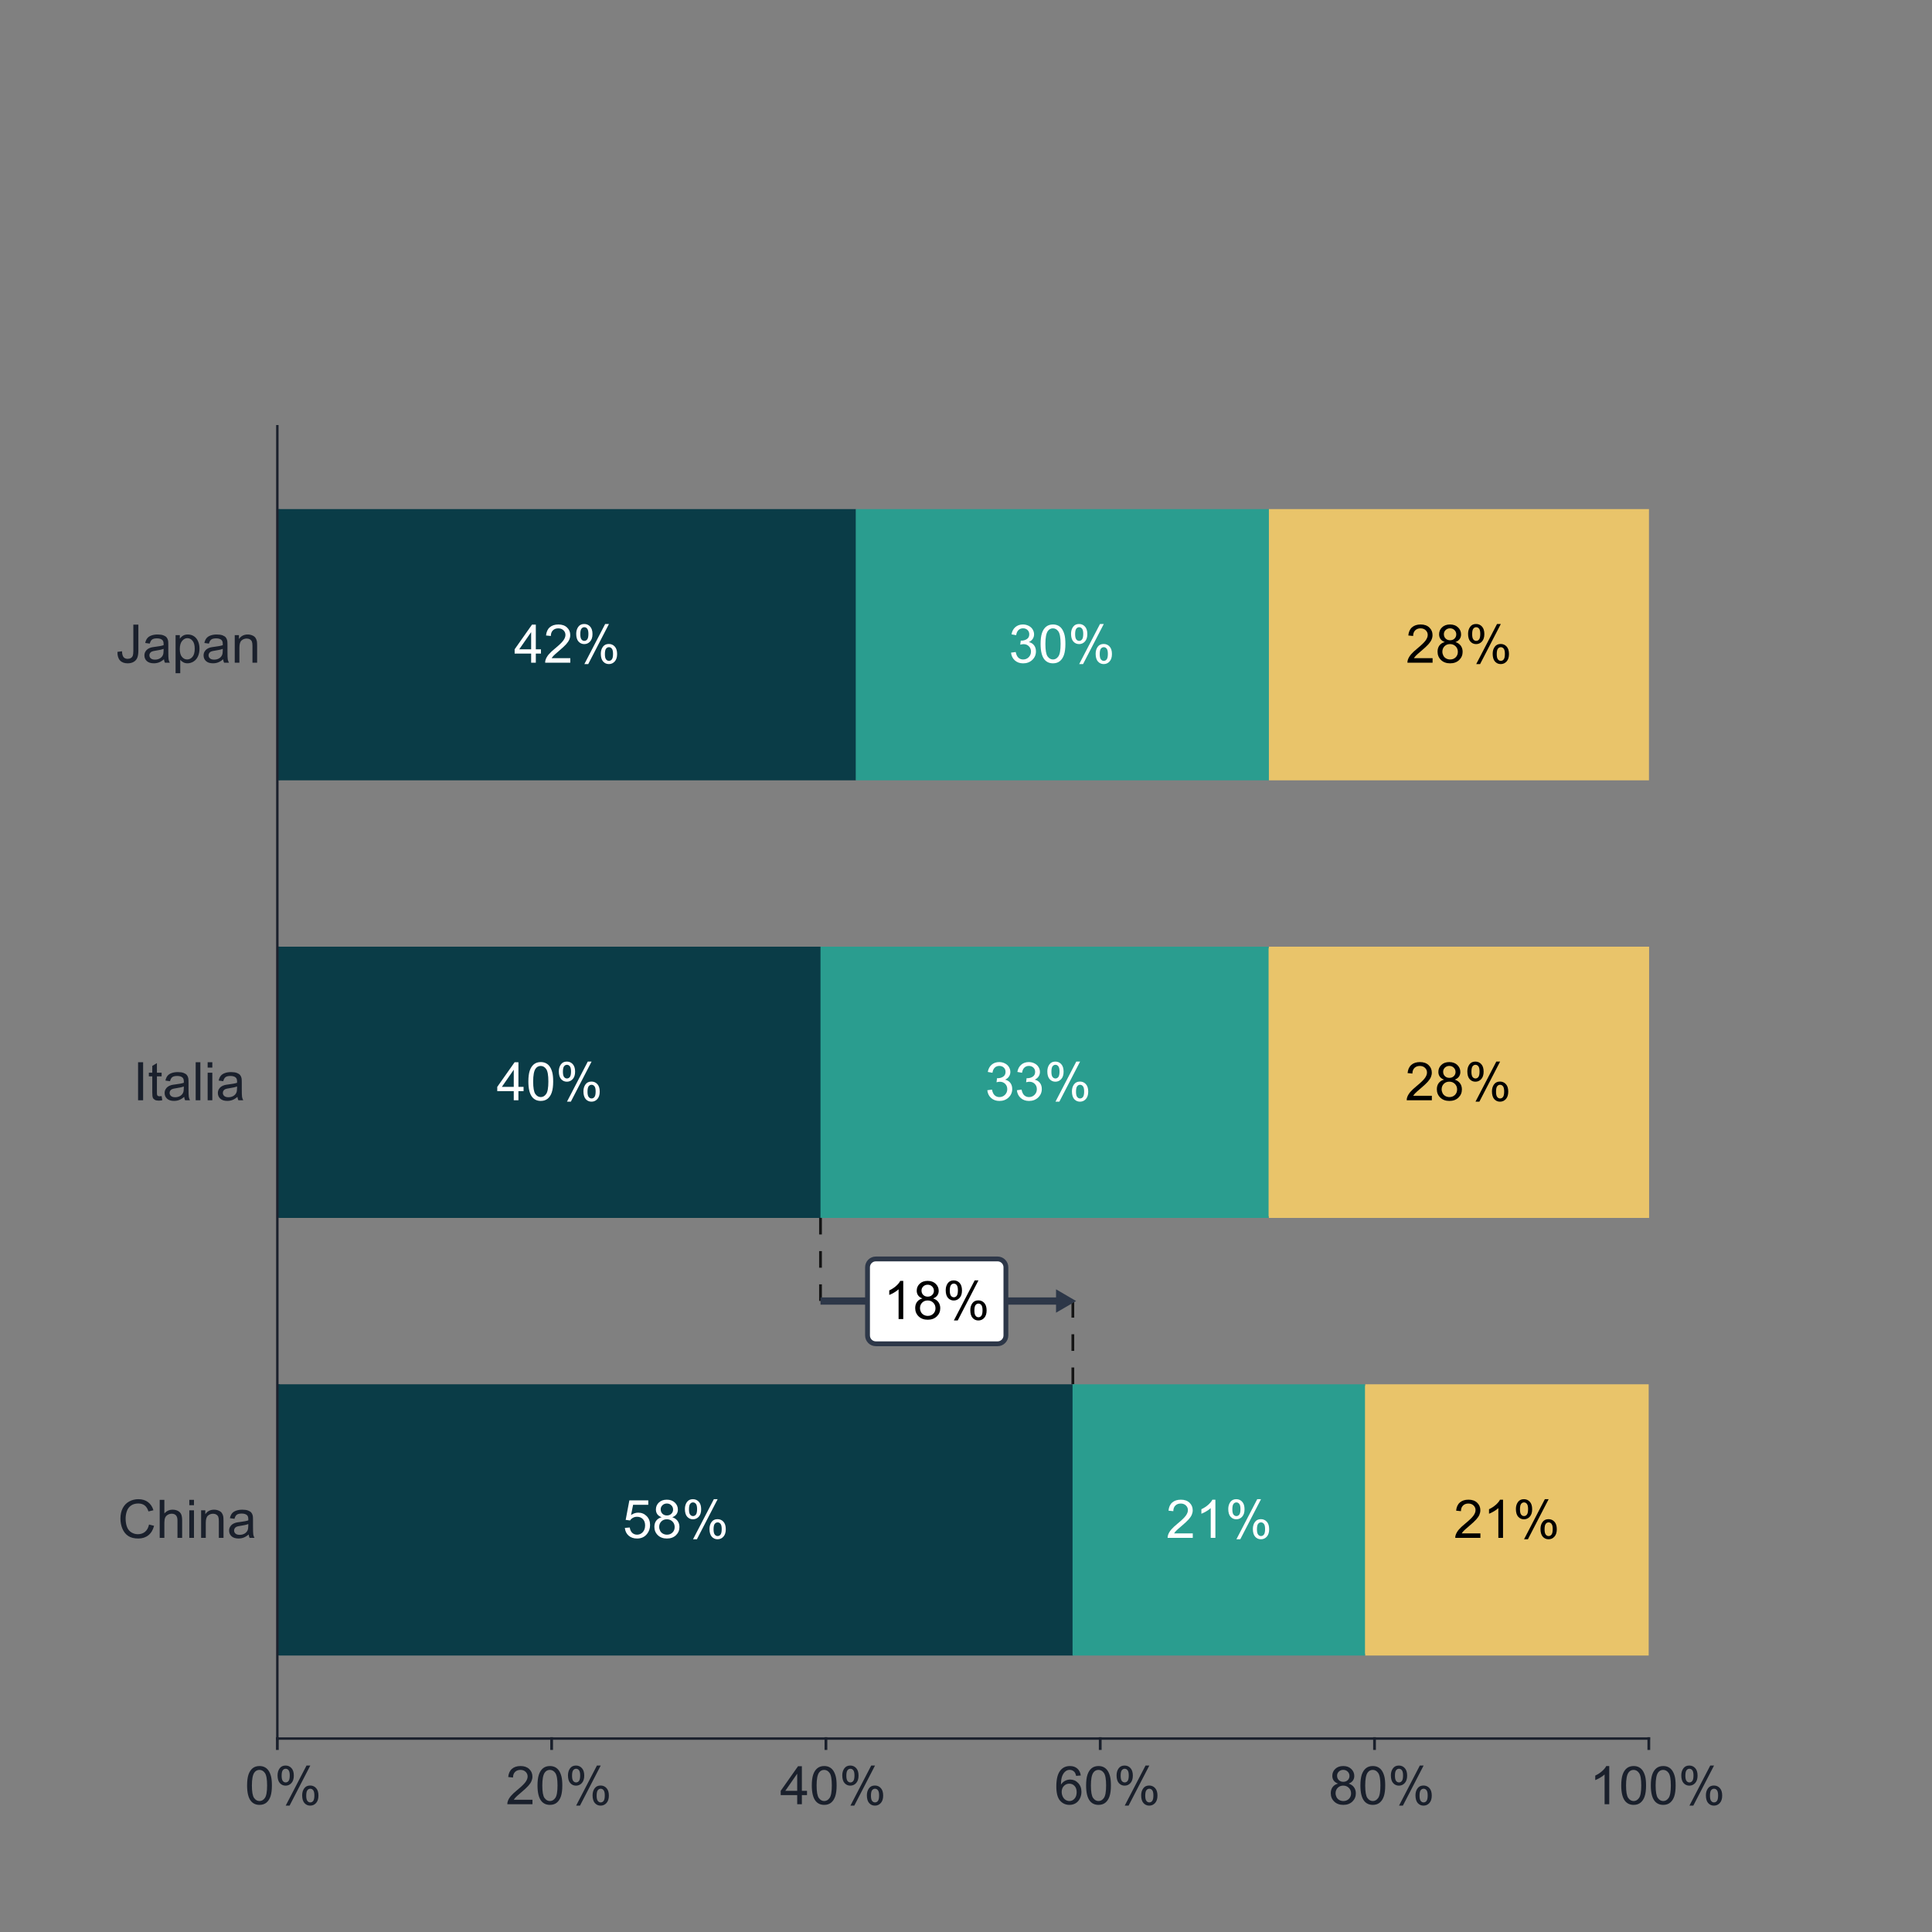
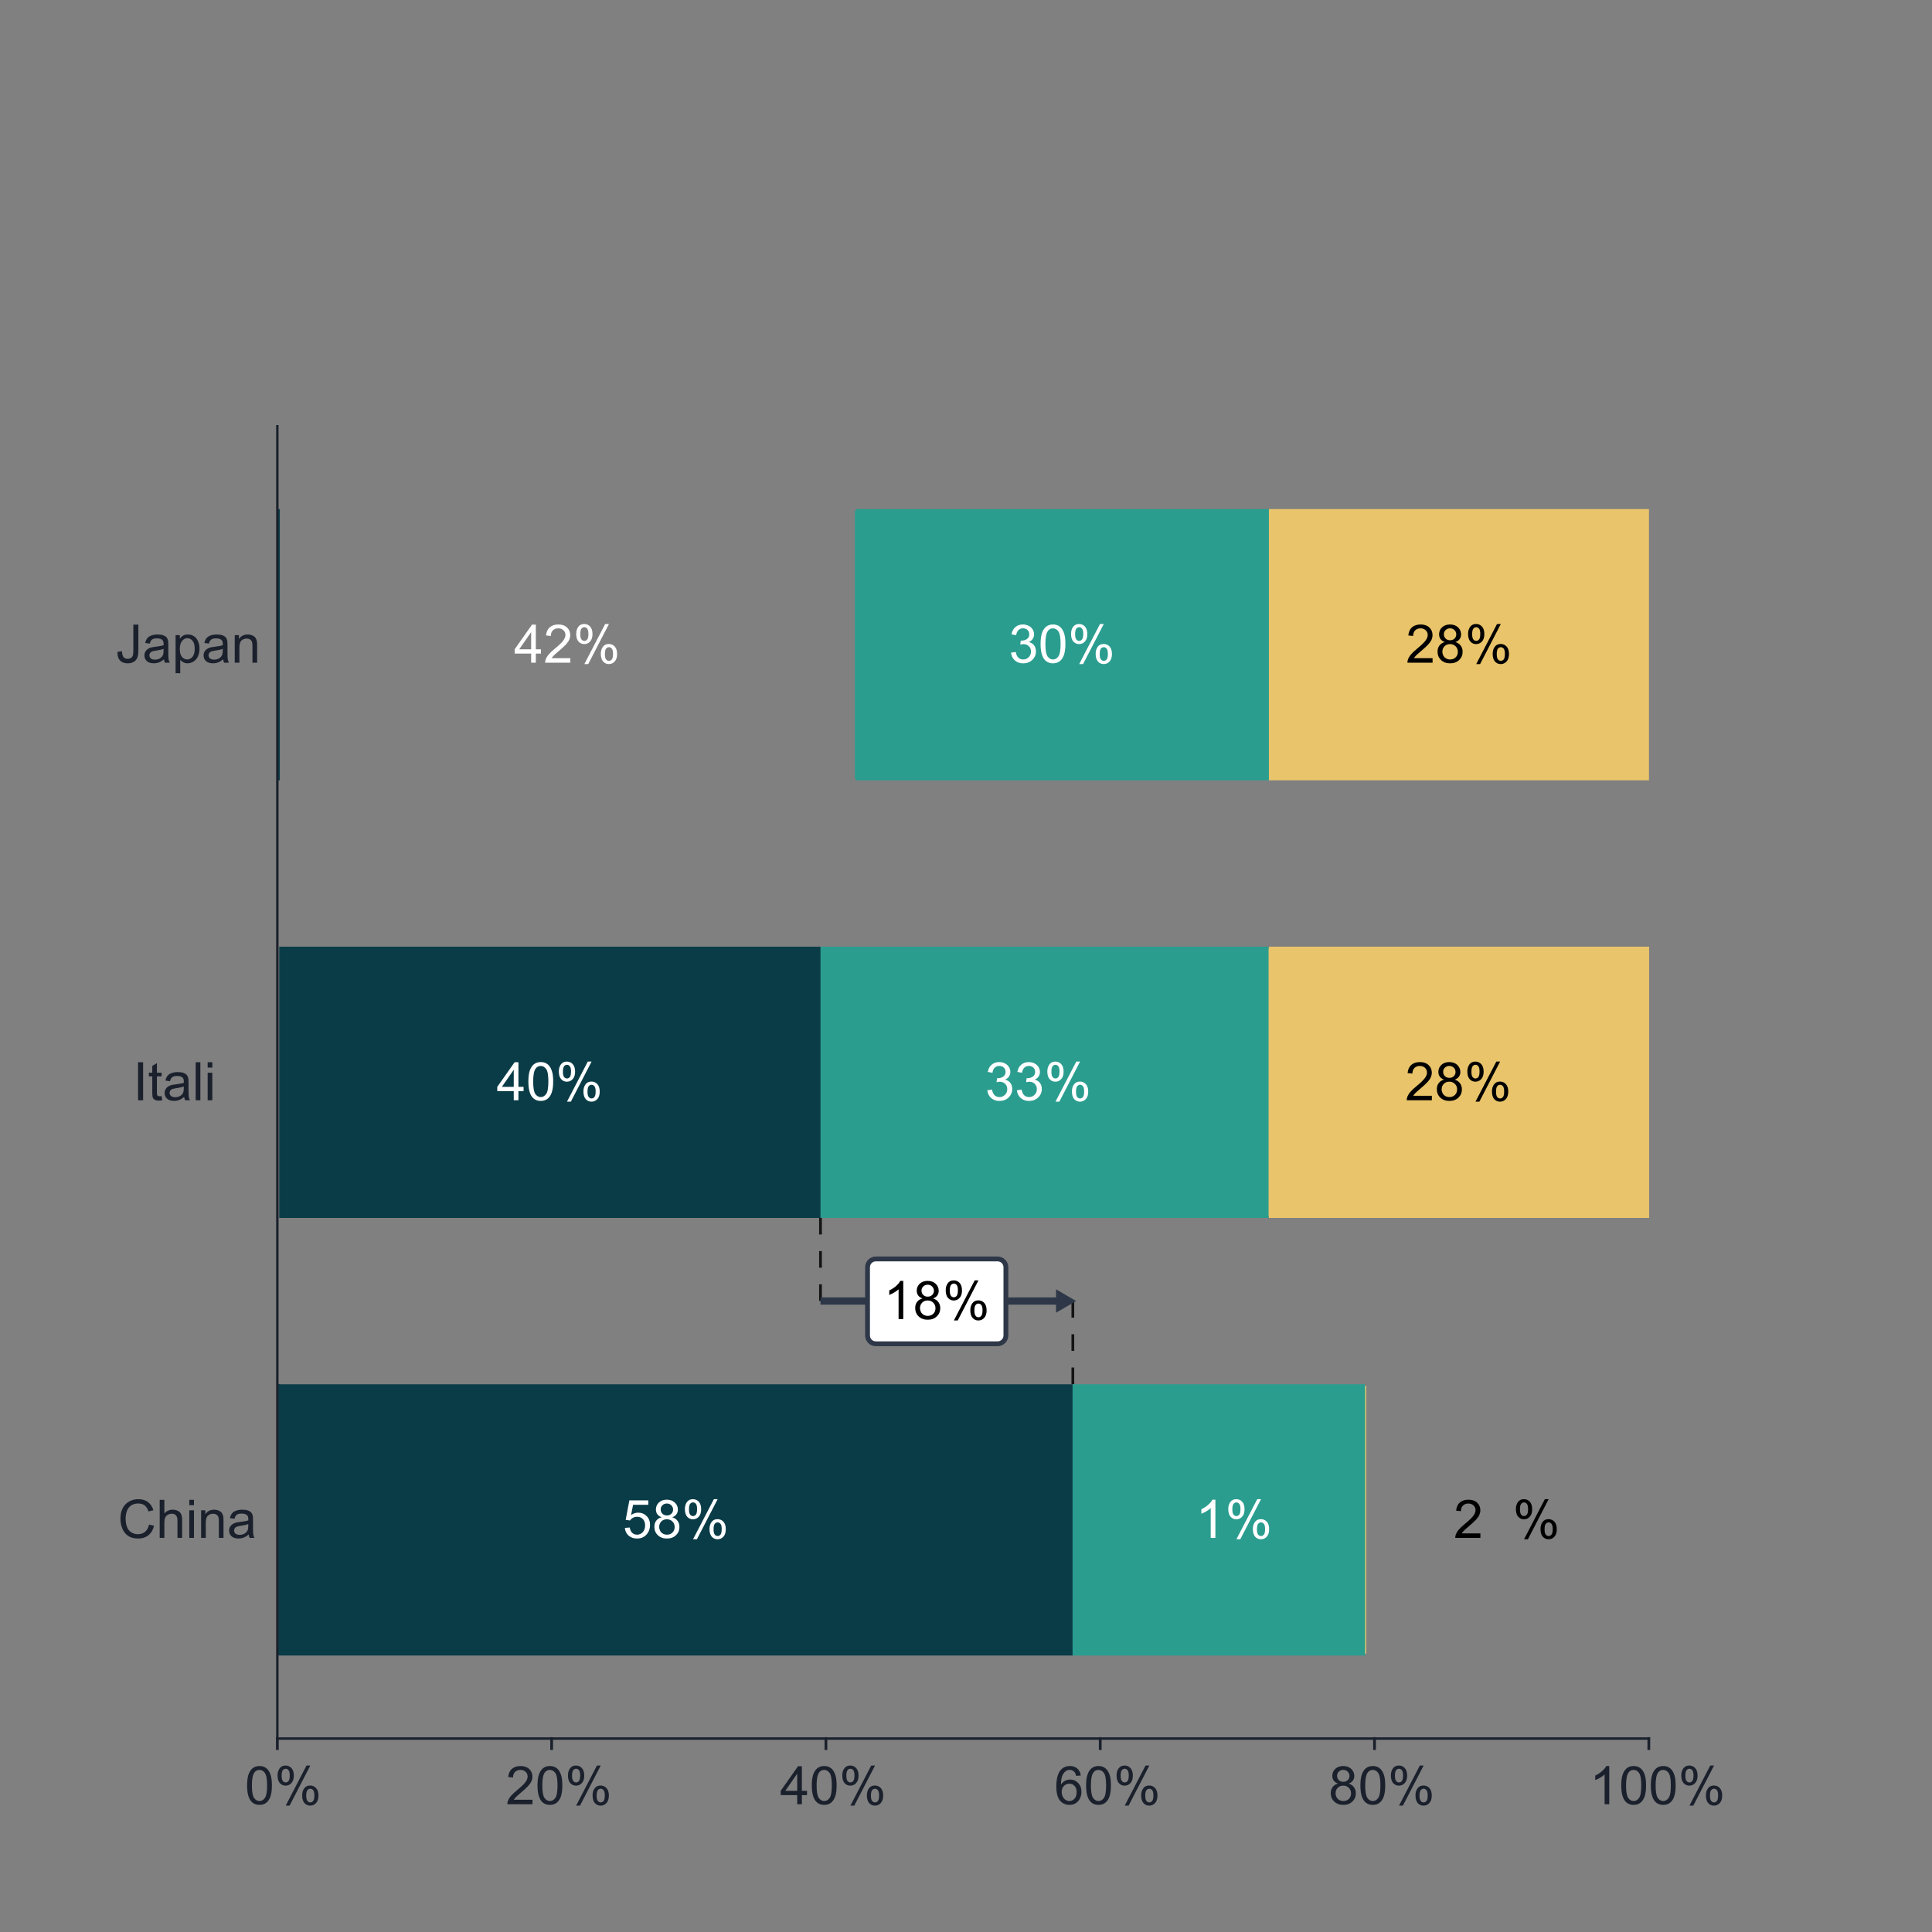
<svg xmlns="http://www.w3.org/2000/svg" width="800" height="800" viewBox="0 0 800 800" fill="none">
  <rect x="0" y="0" width="800" height="800" fill="#808080" stroke="none" />
  <g clip-path="url(#clip0_1490_11475)">
    <path d="M114.843 210.8H115.863V323.12H114.843V210.8Z" fill="#0A3C47" />
-     <path d="M114.843 391.97H115.863V504.29H114.843V391.97Z" fill="#0A3C47" />
    <path d="M114.843 573.14H115.863V685.46H114.843V573.14Z" fill="#0A3C47" />
    <path d="M353.973 211.49H354.663V322.43H353.973V211.49Z" fill="#2A9D8F" />
    <path d="M339.423 392.66H340.113V503.6H339.423V392.66Z" fill="#2A9D8F" />
    <path d="M443.883 573.83H444.573V684.77H443.883V573.83Z" fill="#2A9D8F" />
    <path d="M525.033 211.49H525.723V322.43H525.033V211.49Z" fill="#E9C46A" />
    <path d="M524.973 392.66H525.663V503.6H524.973V392.66Z" fill="#E9C46A" />
    <path d="M565.053 573.83H565.743V684.77H565.053V573.83Z" fill="#E9C46A" />
    <path d="M114.843 176.39V719.9" stroke="#1A202C" stroke-linecap="square" />
-     <path d="M115.623 210.8H354.423V323.12H115.623V210.8V210.8Z" fill="#0A3C47" />
+     <path d="M115.623 210.8V323.12H115.623V210.8V210.8Z" fill="#0A3C47" />
    <path d="M115.623 392H339.843V504.32H115.623V392V392Z" fill="#0A3C47" />
    <path d="M115.623 573.2H444.333V685.52H115.623V573.2Z" fill="#0A3C47" />
    <path d="M354.423 210.8H525.483V323.12H354.423V210.8Z" fill="#2A9D8F" />
    <path d="M525.303 392H339.753V504.32H525.303V392Z" fill="#2A9D8F" />
    <path d="M444.123 573.2H565.263V685.52H444.123V573.2Z" fill="#2A9D8F" />
    <path d="M525.423 210.8H682.803V323.12H525.423V210.8Z" fill="#E9C46A" />
    <path d="M525.423 392H682.863V504.32H525.423V392V392Z" fill="#E9C46A" />
-     <path d="M565.323 573.2H682.683V685.52H565.323V573.2Z" fill="#E9C46A" />
    <path d="M114.843 719.9V724.04" stroke="#1A202C" stroke-width="1.146" stroke-linecap="square" />
    <path d="M228.423 719.9V724.04" stroke="#1A202C" stroke-width="1.146" stroke-linecap="square" />
    <path d="M342.003 719.9V724.04" stroke="#1A202C" stroke-width="1.146" stroke-linecap="square" />
    <path d="M455.583 719.9V724.04" stroke="#1A202C" stroke-width="1.146" stroke-linecap="square" />
    <path d="M569.163 719.9V724.04" stroke="#1A202C" stroke-width="1.146" stroke-linecap="square" />
    <path d="M682.743 719.9V724.04" stroke="#1A202C" stroke-width="1.146" stroke-linecap="square" />
    <path d="M114.843 719.9H682.743" stroke="#1A202C" stroke-linecap="square" />
    <path d="M339.753 504.29V538.7" stroke="#141414" stroke-width="1.146" stroke-dasharray="6.88 6.88" />
    <path d="M444.243 538.73V573.14" stroke="#141414" stroke-width="1.146" stroke-dasharray="6.88 6.88" />
    <path d="M339.753 538.73H440.043" stroke="#2D3748" stroke-width="3" />
    <path fill-rule="evenodd" clip-rule="evenodd" d="M445.593 538.73L437.283 533.87V543.56L445.593 538.73Z" fill="#2D3748" />
    <path d="M413.073 521.3C414.963 521.3 416.523 522.83 416.523 524.75V552.98C416.523 554.87 414.993 556.43 413.073 556.43H362.673C360.783 556.43 359.223 554.9 359.223 552.98V524.75C359.223 522.86 360.753 521.3 362.673 521.3H413.073Z" fill="white" stroke="#2D3748" stroke-width="2" />
    <path d="M48.634 269.93L50.514 269.672C50.564 270.876 50.79 271.699 51.191 272.144C51.592 272.588 52.148 272.81 52.857 272.81C53.38 272.81 53.831 272.692 54.211 272.455C54.59 272.212 54.852 271.886 54.995 271.477C55.138 271.062 55.21 270.403 55.21 269.5V258.648H57.294V269.382C57.294 270.7 57.133 271.721 56.811 272.444C56.495 273.168 55.99 273.719 55.296 274.099C54.608 274.479 53.799 274.669 52.867 274.669C51.485 274.669 50.425 274.271 49.687 273.476C48.956 272.681 48.605 271.499 48.634 269.93Z" fill="#1A202C" />
    <path d="M67.899 272.992C67.183 273.601 66.492 274.031 65.826 274.282C65.166 274.532 64.457 274.658 63.698 274.658C62.444 274.658 61.481 274.353 60.808 273.745C60.134 273.129 59.798 272.344 59.798 271.391C59.798 270.833 59.923 270.324 60.174 269.866C60.432 269.4 60.765 269.028 61.173 268.748C61.589 268.469 62.054 268.258 62.57 268.114C62.95 268.014 63.523 267.917 64.289 267.824C65.851 267.638 67 267.416 67.738 267.158C67.745 266.893 67.749 266.725 67.749 266.653C67.749 265.865 67.566 265.31 67.201 264.988C66.707 264.551 65.972 264.332 64.998 264.332C64.088 264.332 63.415 264.493 62.978 264.816C62.548 265.131 62.23 265.693 62.022 266.503L60.131 266.245C60.303 265.435 60.586 264.783 60.98 264.289C61.374 263.788 61.943 263.405 62.688 263.139C63.433 262.867 64.296 262.731 65.278 262.731C66.252 262.731 67.043 262.846 67.652 263.075C68.261 263.304 68.709 263.594 68.995 263.945C69.282 264.289 69.482 264.726 69.597 265.256C69.661 265.586 69.694 266.18 69.694 267.04V269.619C69.694 271.417 69.733 272.555 69.812 273.035C69.898 273.508 70.062 273.963 70.306 274.4H68.286C68.085 273.999 67.957 273.53 67.899 272.992ZM67.738 268.673C67.036 268.96 65.983 269.203 64.579 269.404C63.784 269.518 63.222 269.647 62.892 269.79C62.563 269.934 62.308 270.145 62.129 270.424C61.95 270.697 61.861 271.001 61.861 271.338C61.861 271.853 62.054 272.283 62.441 272.627C62.835 272.971 63.408 273.143 64.16 273.143C64.905 273.143 65.568 272.982 66.148 272.659C66.728 272.33 67.154 271.882 67.427 271.316C67.634 270.879 67.738 270.235 67.738 269.382V268.673Z" fill="#1A202C" />
    <path d="M72.702 278.773V262.989H74.464V264.472C74.88 263.892 75.349 263.458 75.872 263.172C76.395 262.878 77.029 262.731 77.774 262.731C78.748 262.731 79.608 262.982 80.352 263.483C81.097 263.985 81.66 264.694 82.039 265.611C82.419 266.521 82.609 267.52 82.609 268.609C82.609 269.776 82.397 270.829 81.975 271.768C81.559 272.699 80.951 273.415 80.148 273.916C79.353 274.411 78.515 274.658 77.634 274.658C76.989 274.658 76.409 274.522 75.893 274.25C75.385 273.977 74.966 273.634 74.636 273.218V278.773H72.702ZM74.454 268.759C74.454 270.227 74.751 271.313 75.345 272.015C75.94 272.717 76.66 273.068 77.505 273.068C78.365 273.068 79.099 272.706 79.708 271.982C80.324 271.252 80.632 270.124 80.632 268.598C80.632 267.144 80.331 266.055 79.729 265.331C79.135 264.608 78.422 264.246 77.591 264.246C76.767 264.246 76.037 264.633 75.399 265.407C74.769 266.173 74.454 267.291 74.454 268.759Z" fill="#1A202C" />
    <path d="M92.397 272.992C91.681 273.601 90.99 274.031 90.323 274.282C89.665 274.532 88.955 274.658 88.196 274.658C86.942 274.658 85.979 274.353 85.306 273.745C84.632 273.129 84.296 272.344 84.296 271.391C84.296 270.833 84.421 270.324 84.672 269.866C84.93 269.4 85.263 269.028 85.671 268.748C86.087 268.469 86.552 268.258 87.068 268.114C87.448 268.014 88.021 267.917 88.787 267.824C90.349 267.638 91.498 267.416 92.236 267.158C92.243 266.893 92.247 266.725 92.247 266.653C92.247 265.865 92.064 265.31 91.699 264.988C91.205 264.551 90.47 264.332 89.496 264.332C88.587 264.332 87.913 264.493 87.476 264.816C87.046 265.131 86.728 265.693 86.52 266.503L84.629 266.245C84.801 265.435 85.084 264.783 85.478 264.289C85.872 263.788 86.441 263.405 87.186 263.139C87.931 262.867 88.794 262.731 89.776 262.731C90.75 262.731 91.541 262.846 92.15 263.075C92.759 263.304 93.207 263.594 93.493 263.945C93.78 264.289 93.98 264.726 94.095 265.256C94.159 265.586 94.192 266.18 94.192 267.04V269.619C94.192 271.417 94.231 272.555 94.31 273.035C94.396 273.508 94.561 273.963 94.804 274.4H92.784C92.584 273.999 92.455 273.53 92.397 272.992ZM92.236 268.673C91.534 268.96 90.481 269.203 89.077 269.404C88.282 269.518 87.72 269.647 87.39 269.79C87.061 269.934 86.806 270.145 86.627 270.424C86.448 270.697 86.359 271.001 86.359 271.338C86.359 271.853 86.552 272.283 86.939 272.627C87.333 272.971 87.906 273.143 88.658 273.143C89.403 273.143 90.066 272.982 90.646 272.659C91.226 272.33 91.652 271.882 91.924 271.316C92.132 270.879 92.236 270.235 92.236 269.382V268.673Z" fill="#1A202C" />
    <path d="M97.2 274.4V262.989H98.941V264.612C99.779 263.358 100.989 262.731 102.573 262.731C103.26 262.731 103.891 262.857 104.464 263.107C105.044 263.351 105.477 263.673 105.764 264.074C106.05 264.475 106.251 264.952 106.365 265.503C106.437 265.861 106.473 266.488 106.473 267.384V274.4H104.539V267.459C104.539 266.671 104.464 266.084 104.313 265.697C104.163 265.303 103.894 264.991 103.507 264.762C103.128 264.526 102.68 264.407 102.164 264.407C101.34 264.407 100.628 264.669 100.026 265.192C99.431 265.715 99.134 266.707 99.134 268.168V274.4H97.2Z" fill="#1A202C" />
    <path d="M57.176 455.6V439.848H59.261V455.6H57.176Z" fill="#1A202C" />
    <path d="M66.921 453.87L67.201 455.578C66.656 455.693 66.169 455.75 65.74 455.75C65.038 455.75 64.493 455.639 64.106 455.417C63.72 455.195 63.447 454.905 63.29 454.547C63.132 454.182 63.053 453.419 63.053 452.258V445.693H61.635V444.189H63.053V441.363L64.977 440.203V444.189H66.921V445.693H64.977V452.366C64.977 452.917 65.009 453.272 65.073 453.43C65.145 453.587 65.256 453.712 65.406 453.806C65.564 453.899 65.786 453.945 66.073 453.945C66.288 453.945 66.57 453.92 66.921 453.87Z" fill="#1A202C" />
    <path d="M76.269 454.192C75.553 454.801 74.862 455.231 74.196 455.482C73.537 455.732 72.828 455.858 72.068 455.858C70.815 455.858 69.851 455.553 69.178 454.945C68.505 454.328 68.168 453.544 68.168 452.591C68.168 452.033 68.293 451.524 68.544 451.066C68.802 450.6 69.135 450.228 69.543 449.948C69.959 449.669 70.424 449.458 70.94 449.314C71.32 449.214 71.893 449.117 72.659 449.024C74.221 448.838 75.371 448.616 76.108 448.358C76.115 448.093 76.119 447.925 76.119 447.853C76.119 447.065 75.936 446.51 75.571 446.188C75.077 445.751 74.343 445.532 73.368 445.532C72.459 445.532 71.785 445.693 71.348 446.016C70.918 446.331 70.6 446.893 70.392 447.703L68.501 447.445C68.673 446.635 68.956 445.983 69.35 445.489C69.744 444.988 70.313 444.604 71.058 444.339C71.803 444.067 72.666 443.931 73.648 443.931C74.622 443.931 75.413 444.046 76.022 444.275C76.631 444.504 77.079 444.794 77.365 445.145C77.652 445.489 77.853 445.926 77.967 446.456C78.032 446.786 78.064 447.38 78.064 448.24V450.819C78.064 452.616 78.103 453.755 78.182 454.235C78.268 454.708 78.433 455.163 78.676 455.6H76.656C76.456 455.199 76.327 454.73 76.269 454.192ZM76.108 449.873C75.406 450.16 74.353 450.403 72.949 450.604C72.154 450.718 71.592 450.847 71.262 450.99C70.933 451.134 70.679 451.345 70.499 451.624C70.32 451.897 70.231 452.201 70.231 452.538C70.231 453.053 70.424 453.483 70.811 453.827C71.205 454.171 71.778 454.343 72.53 454.343C73.275 454.343 73.938 454.182 74.518 453.859C75.098 453.53 75.525 453.082 75.797 452.516C76.004 452.079 76.108 451.435 76.108 450.582V449.873Z" fill="#1A202C" />
    <path d="M81.029 455.6V439.848H82.963V455.6H81.029Z" fill="#1A202C" />
    <path d="M85.983 442.072V439.848H87.917V442.072H85.983ZM85.983 455.6V444.189H87.917V455.6H85.983Z" fill="#1A202C" />
-     <path d="M98.318 454.192C97.601 454.801 96.91 455.231 96.244 455.482C95.585 455.732 94.876 455.858 94.116 455.858C92.863 455.858 91.899 455.553 91.226 454.945C90.553 454.328 90.216 453.544 90.216 452.591C90.216 452.033 90.341 451.524 90.592 451.066C90.85 450.6 91.183 450.228 91.591 449.948C92.007 449.669 92.472 449.458 92.988 449.314C93.368 449.214 93.941 449.117 94.707 449.024C96.269 448.838 97.419 448.616 98.156 448.358C98.164 448.093 98.167 447.925 98.167 447.853C98.167 447.065 97.984 446.51 97.619 446.188C97.125 445.751 96.391 445.532 95.417 445.532C94.507 445.532 93.834 445.693 93.397 446.016C92.967 446.331 92.648 446.893 92.44 447.703L90.549 447.445C90.721 446.635 91.004 445.983 91.398 445.489C91.792 444.988 92.362 444.604 93.106 444.339C93.851 444.067 94.715 443.931 95.696 443.931C96.67 443.931 97.462 444.046 98.07 444.275C98.679 444.504 99.127 444.794 99.414 445.145C99.7 445.489 99.901 445.926 100.015 446.456C100.08 446.786 100.112 447.38 100.112 448.24V450.819C100.112 452.616 100.151 453.755 100.23 454.235C100.316 454.708 100.481 455.163 100.724 455.6H98.704C98.504 455.199 98.375 454.73 98.318 454.192ZM98.156 449.873C97.454 450.16 96.401 450.403 94.998 450.604C94.202 450.718 93.64 450.847 93.311 450.99C92.981 451.134 92.727 451.345 92.548 451.624C92.369 451.897 92.279 452.201 92.279 452.538C92.279 453.053 92.472 453.483 92.859 453.827C93.253 454.171 93.826 454.343 94.579 454.343C95.323 454.343 95.986 454.182 96.566 453.859C97.147 453.53 97.573 453.082 97.845 452.516C98.053 452.079 98.156 451.435 98.156 450.582V449.873Z" fill="#1A202C" />
    <path d="M61.711 631.277L63.795 631.804C63.359 633.516 62.571 634.823 61.432 635.726C60.3 636.621 58.914 637.069 57.273 637.069C55.576 637.069 54.193 636.725 53.126 636.037C52.066 635.342 51.256 634.339 50.698 633.029C50.146 631.718 49.87 630.31 49.87 628.806C49.87 627.166 50.182 625.736 50.805 624.519C51.435 623.294 52.327 622.366 53.481 621.736C54.641 621.098 55.916 620.78 57.306 620.78C58.882 620.78 60.207 621.181 61.281 621.983C62.356 622.785 63.104 623.913 63.527 625.368L61.475 625.851C61.109 624.705 60.579 623.87 59.885 623.348C59.19 622.825 58.316 622.563 57.263 622.563C56.052 622.563 55.039 622.853 54.222 623.434C53.413 624.014 52.843 624.795 52.514 625.776C52.184 626.75 52.019 627.757 52.019 628.795C52.019 630.135 52.213 631.306 52.599 632.309C52.993 633.304 53.602 634.049 54.426 634.544C55.25 635.038 56.142 635.285 57.102 635.285C58.269 635.285 59.258 634.948 60.067 634.275C60.877 633.602 61.425 632.602 61.711 631.277Z" fill="#1A202C" />
    <path d="M66.127 636.8V621.048H68.061V626.7C68.964 625.654 70.103 625.131 71.478 625.131C72.323 625.131 73.058 625.3 73.681 625.636C74.304 625.966 74.748 626.424 75.013 627.012C75.285 627.599 75.421 628.451 75.421 629.569V636.8H73.487V629.569C73.487 628.602 73.276 627.9 72.853 627.463C72.438 627.019 71.847 626.797 71.081 626.797C70.507 626.797 69.967 626.947 69.458 627.248C68.957 627.542 68.598 627.943 68.383 628.451C68.169 628.96 68.061 629.662 68.061 630.557V636.8H66.127Z" fill="#1A202C" />
    <path d="M78.387 623.272V621.048H80.321V623.272H78.387ZM78.387 636.8V625.389H80.321V636.8H78.387Z" fill="#1A202C" />
    <path d="M83.276 636.8V625.389H85.016V627.012C85.855 625.758 87.065 625.131 88.648 625.131C89.336 625.131 89.966 625.257 90.539 625.507C91.119 625.751 91.553 626.073 91.839 626.474C92.126 626.875 92.326 627.352 92.441 627.903C92.513 628.262 92.549 628.888 92.549 629.784V636.8H90.614V629.859C90.614 629.071 90.539 628.484 90.389 628.097C90.238 627.703 89.97 627.391 89.583 627.162C89.203 626.926 88.756 626.807 88.24 626.807C87.416 626.807 86.703 627.069 86.102 627.592C85.507 628.115 85.21 629.107 85.21 630.568V636.8H83.276Z" fill="#1A202C" />
    <path d="M102.971 635.392C102.255 636.001 101.563 636.431 100.897 636.682C100.238 636.933 99.529 637.058 98.77 637.058C97.516 637.058 96.553 636.753 95.879 636.145C95.206 635.529 94.869 634.744 94.869 633.791C94.869 633.233 94.995 632.724 95.245 632.266C95.503 631.8 95.836 631.428 96.245 631.148C96.66 630.869 97.126 630.658 97.641 630.514C98.021 630.414 98.594 630.317 99.361 630.224C100.922 630.038 102.072 629.816 102.81 629.558C102.817 629.293 102.82 629.125 102.82 629.053C102.82 628.265 102.638 627.71 102.272 627.388C101.778 626.951 101.044 626.732 100.07 626.732C99.16 626.732 98.487 626.893 98.05 627.216C97.62 627.531 97.301 628.093 97.094 628.903L95.202 628.645C95.374 627.835 95.657 627.183 96.051 626.689C96.445 626.188 97.015 625.805 97.76 625.539C98.505 625.267 99.368 625.131 100.349 625.131C101.323 625.131 102.115 625.246 102.724 625.475C103.333 625.704 103.78 625.994 104.067 626.345C104.353 626.689 104.554 627.126 104.669 627.656C104.733 627.986 104.765 628.58 104.765 629.44V632.019C104.765 633.817 104.805 634.956 104.883 635.435C104.969 635.908 105.134 636.363 105.378 636.8H103.358C103.157 636.399 103.028 635.93 102.971 635.392ZM102.81 631.073C102.108 631.36 101.055 631.603 99.651 631.804C98.856 631.918 98.293 632.047 97.964 632.191C97.634 632.334 97.38 632.545 97.201 632.824C97.022 633.097 96.932 633.401 96.932 633.738C96.932 634.254 97.126 634.683 97.513 635.027C97.906 635.371 98.48 635.543 99.232 635.543C99.977 635.543 100.639 635.382 101.219 635.059C101.8 634.73 102.226 634.282 102.498 633.716C102.706 633.279 102.81 632.635 102.81 631.782V631.073Z" fill="#1A202C" />
    <path d="M219.936 274.4V270.628H213.102V268.856L220.291 258.648H221.87V268.856H223.997V270.628H221.87V274.4H219.936ZM219.936 268.856V261.753L215.004 268.856H219.936Z" fill="white" />
    <path d="M236.15 272.541V274.4H225.738C225.724 273.934 225.799 273.487 225.964 273.057C226.229 272.348 226.651 271.649 227.232 270.961C227.819 270.274 228.664 269.479 229.767 268.576C231.479 267.172 232.636 266.062 233.238 265.245C233.84 264.422 234.14 263.644 234.14 262.914C234.14 262.147 233.865 261.503 233.313 260.98C232.769 260.45 232.056 260.185 231.175 260.185C230.244 260.185 229.499 260.464 228.94 261.023C228.381 261.581 228.098 262.355 228.091 263.343L226.103 263.139C226.24 261.657 226.752 260.528 227.64 259.755C228.528 258.974 229.721 258.584 231.218 258.584C232.729 258.584 233.926 259.003 234.807 259.841C235.688 260.679 236.128 261.717 236.128 262.957C236.128 263.587 235.999 264.207 235.741 264.815C235.484 265.424 235.054 266.065 234.452 266.739C233.858 267.412 232.865 268.336 231.476 269.511C230.315 270.485 229.57 271.148 229.241 271.499C228.911 271.843 228.639 272.19 228.424 272.541H236.15Z" fill="white" />
    <path d="M238.6 262.43C238.6 261.306 238.883 260.349 239.448 259.561C240.014 258.773 240.834 258.379 241.909 258.379C242.897 258.379 243.714 258.734 244.359 259.443C245.011 260.145 245.337 261.18 245.337 262.548C245.337 263.881 245.007 264.909 244.348 265.632C243.696 266.348 242.89 266.707 241.93 266.707C240.978 266.707 240.183 266.352 239.545 265.643C238.915 264.934 238.6 263.863 238.6 262.43ZM241.963 259.712C241.483 259.712 241.082 259.919 240.759 260.335C240.444 260.75 240.286 261.513 240.286 262.624C240.286 263.634 240.448 264.346 240.77 264.762C241.092 265.17 241.49 265.374 241.963 265.374C242.45 265.374 242.851 265.166 243.166 264.751C243.488 264.336 243.65 263.576 243.65 262.473C243.65 261.456 243.488 260.743 243.166 260.335C242.844 259.919 242.443 259.712 241.963 259.712ZM241.973 274.98L250.591 258.379H252.159L243.574 274.98H241.973ZM248.786 270.704C248.786 269.572 249.069 268.616 249.634 267.835C250.2 267.047 251.024 266.653 252.106 266.653C253.094 266.653 253.911 267.007 254.556 267.717C255.207 268.419 255.533 269.454 255.533 270.822C255.533 272.154 255.204 273.182 254.545 273.906C253.893 274.622 253.083 274.98 252.116 274.98C251.164 274.98 250.369 274.625 249.731 273.916C249.101 273.2 248.786 272.129 248.786 270.704ZM252.159 267.985C251.672 267.985 251.268 268.193 250.945 268.608C250.63 269.024 250.473 269.787 250.473 270.897C250.473 271.9 250.634 272.609 250.956 273.024C251.278 273.44 251.676 273.648 252.149 273.648C252.643 273.648 253.048 273.44 253.363 273.024C253.685 272.609 253.846 271.85 253.846 270.747C253.846 269.729 253.685 269.017 253.363 268.608C253.04 268.193 252.639 267.985 252.159 267.985Z" fill="white" />
    <path d="M418.647 270.242L420.581 269.984C420.803 271.08 421.179 271.871 421.709 272.358C422.246 272.838 422.898 273.078 423.665 273.078C424.574 273.078 425.341 272.763 425.964 272.133C426.595 271.502 426.91 270.722 426.91 269.79C426.91 268.902 426.62 268.171 426.039 267.598C425.459 267.018 424.721 266.728 423.826 266.728C423.461 266.728 423.006 266.8 422.461 266.943L422.676 265.245C422.805 265.26 422.909 265.267 422.988 265.267C423.812 265.267 424.553 265.052 425.212 264.622C425.871 264.192 426.201 263.53 426.201 262.634C426.201 261.925 425.961 261.338 425.481 260.872C425.001 260.407 424.381 260.174 423.622 260.174C422.87 260.174 422.243 260.41 421.741 260.883C421.24 261.356 420.918 262.065 420.774 263.01L418.84 262.667C419.077 261.37 419.614 260.367 420.452 259.658C421.29 258.942 422.332 258.584 423.579 258.584C424.438 258.584 425.23 258.77 425.953 259.142C426.677 259.508 427.228 260.009 427.608 260.647C427.995 261.284 428.188 261.961 428.188 262.677C428.188 263.358 428.006 263.977 427.64 264.536C427.275 265.095 426.734 265.539 426.018 265.868C426.949 266.083 427.673 266.531 428.188 267.212C428.704 267.885 428.962 268.73 428.962 269.747C428.962 271.123 428.461 272.29 427.458 273.25C426.455 274.203 425.187 274.679 423.654 274.679C422.272 274.679 421.122 274.267 420.205 273.444C419.295 272.62 418.776 271.552 418.647 270.242Z" fill="white" />
    <path d="M430.885 266.631C430.885 264.769 431.075 263.272 431.455 262.14C431.842 261.001 432.411 260.124 433.163 259.508C433.922 258.892 434.875 258.584 436.021 258.584C436.866 258.584 437.608 258.755 438.245 259.099C438.883 259.436 439.409 259.927 439.825 260.571C440.24 261.209 440.566 261.99 440.803 262.914C441.039 263.831 441.157 265.07 441.157 266.631C441.157 268.479 440.967 269.973 440.588 271.112C440.208 272.244 439.639 273.121 438.879 273.744C438.127 274.36 437.174 274.668 436.021 274.668C434.503 274.668 433.31 274.124 432.443 273.035C431.405 271.724 430.885 269.59 430.885 266.631ZM432.873 266.631C432.873 269.217 433.174 270.94 433.776 271.8C434.384 272.652 435.133 273.078 436.021 273.078C436.909 273.078 437.654 272.648 438.256 271.789C438.865 270.929 439.169 269.21 439.169 266.631C439.169 264.038 438.865 262.316 438.256 261.463C437.654 260.611 436.902 260.185 436 260.185C435.112 260.185 434.402 260.561 433.872 261.313C433.206 262.273 432.873 264.045 432.873 266.631Z" fill="white" />
    <path d="M443.5 262.43C443.5 261.306 443.783 260.349 444.348 259.561C444.914 258.773 445.734 258.379 446.809 258.379C447.797 258.379 448.614 258.734 449.259 259.443C449.911 260.145 450.237 261.18 450.237 262.548C450.237 263.881 449.907 264.909 449.248 265.632C448.596 266.348 447.79 266.707 446.83 266.707C445.878 266.707 445.083 266.352 444.445 265.643C443.815 264.934 443.5 263.863 443.5 262.43ZM446.863 259.712C446.383 259.712 445.982 259.919 445.659 260.335C445.344 260.75 445.186 261.513 445.186 262.624C445.186 263.634 445.348 264.346 445.67 264.762C445.992 265.17 446.39 265.374 446.863 265.374C447.35 265.374 447.751 265.166 448.066 264.751C448.388 264.336 448.55 263.576 448.55 262.473C448.55 261.456 448.388 260.743 448.066 260.335C447.744 259.919 447.343 259.712 446.863 259.712ZM446.873 274.98L455.491 258.379H457.059L448.474 274.98H446.873ZM453.686 270.704C453.686 269.572 453.969 268.616 454.534 267.835C455.1 267.047 455.924 266.653 457.006 266.653C457.994 266.653 458.811 267.007 459.456 267.717C460.107 268.419 460.433 269.454 460.433 270.822C460.433 272.154 460.104 273.182 459.445 273.906C458.793 274.622 457.983 274.98 457.016 274.98C456.064 274.98 455.269 274.625 454.631 273.916C454.001 273.2 453.686 272.129 453.686 270.704ZM457.059 267.985C456.572 267.985 456.168 268.193 455.845 268.608C455.53 269.024 455.373 269.787 455.373 270.897C455.373 271.9 455.534 272.609 455.856 273.024C456.178 273.44 456.576 273.648 457.049 273.648C457.543 273.648 457.948 273.44 458.263 273.024C458.585 272.609 458.746 271.85 458.746 270.747C458.746 269.729 458.585 269.017 458.263 268.608C457.941 268.193 457.539 267.985 457.059 267.985Z" fill="white" />
    <path d="M593.201 272.541V274.4H582.789C582.775 273.934 582.85 273.487 583.015 273.057C583.28 272.348 583.703 271.649 584.283 270.961C584.87 270.274 585.715 269.479 586.819 268.576C588.531 267.172 589.687 266.062 590.289 265.245C590.891 264.422 591.192 263.644 591.192 262.914C591.192 262.147 590.916 261.503 590.364 260.98C589.82 260.45 589.107 260.185 588.226 260.185C587.295 260.185 586.55 260.464 585.991 261.023C585.433 261.581 585.15 262.355 585.142 263.343L583.155 263.139C583.291 261.657 583.803 260.528 584.691 259.755C585.579 258.974 586.772 258.584 588.269 258.584C589.781 258.584 590.977 259.003 591.858 259.841C592.739 260.679 593.179 261.717 593.179 262.957C593.179 263.587 593.051 264.207 592.793 264.815C592.535 265.424 592.105 266.065 591.503 266.739C590.909 267.412 589.917 268.336 588.527 269.511C587.367 270.485 586.622 271.148 586.292 271.499C585.963 271.843 585.69 272.19 585.475 272.541H593.201Z" fill="black" />
    <path d="M598.262 265.858C597.459 265.564 596.865 265.145 596.478 264.601C596.091 264.056 595.898 263.404 595.898 262.645C595.898 261.499 596.31 260.536 597.134 259.755C597.957 258.974 599.053 258.584 600.421 258.584C601.797 258.584 602.903 258.985 603.742 259.787C604.58 260.582 604.999 261.553 604.999 262.699C604.999 263.429 604.805 264.067 604.418 264.611C604.039 265.149 603.459 265.564 602.678 265.858C603.645 266.173 604.379 266.681 604.88 267.383C605.389 268.085 605.643 268.924 605.643 269.898C605.643 271.244 605.167 272.376 604.214 273.293C603.262 274.21 602.008 274.668 600.454 274.668C598.899 274.668 597.646 274.21 596.693 273.293C595.74 272.369 595.264 271.219 595.264 269.844C595.264 268.82 595.522 267.964 596.038 267.276C596.56 266.581 597.302 266.108 598.262 265.858ZM597.875 262.581C597.875 263.326 598.115 263.934 598.595 264.407C599.075 264.88 599.698 265.116 600.464 265.116C601.209 265.116 601.818 264.884 602.291 264.418C602.771 263.945 603.011 263.369 603.011 262.688C603.011 261.979 602.764 261.384 602.269 260.904C601.782 260.417 601.174 260.174 600.443 260.174C599.705 260.174 599.093 260.41 598.606 260.883C598.118 261.356 597.875 261.922 597.875 262.581ZM597.252 269.855C597.252 270.406 597.381 270.94 597.639 271.456C597.904 271.971 598.294 272.373 598.81 272.659C599.325 272.939 599.881 273.078 600.475 273.078C601.399 273.078 602.162 272.781 602.764 272.186C603.365 271.592 603.666 270.836 603.666 269.919C603.666 268.988 603.355 268.218 602.732 267.609C602.115 267 601.342 266.696 600.411 266.696C599.501 266.696 598.745 266.997 598.144 267.598C597.549 268.2 597.252 268.952 597.252 269.855Z" fill="black" />
    <path d="M607.9 262.43C607.9 261.306 608.183 260.349 608.749 259.561C609.314 258.773 610.135 258.379 611.209 258.379C612.198 258.379 613.014 258.734 613.659 259.443C614.311 260.145 614.637 261.18 614.637 262.548C614.637 263.881 614.307 264.909 613.648 265.632C612.996 266.348 612.19 266.707 611.231 266.707C610.278 266.707 609.483 266.352 608.845 265.643C608.215 264.934 607.9 263.863 607.9 262.43ZM611.263 259.712C610.783 259.712 610.382 259.919 610.059 260.335C609.744 260.75 609.587 261.513 609.587 262.624C609.587 263.634 609.748 264.346 610.07 264.762C610.392 265.17 610.79 265.374 611.263 265.374C611.75 265.374 612.151 265.166 612.466 264.751C612.789 264.336 612.95 263.576 612.95 262.473C612.95 261.456 612.789 260.743 612.466 260.335C612.144 259.919 611.743 259.712 611.263 259.712ZM611.274 274.98L619.891 258.379H621.46L612.875 274.98H611.274ZM618.086 270.704C618.086 269.572 618.369 268.616 618.935 267.835C619.5 267.047 620.324 266.653 621.406 266.653C622.394 266.653 623.211 267.007 623.856 267.717C624.507 268.419 624.833 269.454 624.833 270.822C624.833 272.154 624.504 273.182 623.845 273.906C623.193 274.622 622.384 274.98 621.417 274.98C620.464 274.98 619.669 274.625 619.031 273.916C618.401 273.2 618.086 272.129 618.086 270.704ZM621.46 267.985C620.972 267.985 620.568 268.193 620.245 268.608C619.93 269.024 619.773 269.787 619.773 270.897C619.773 271.9 619.934 272.609 620.256 273.024C620.578 273.44 620.976 273.648 621.449 273.648C621.943 273.648 622.348 273.44 622.663 273.024C622.985 272.609 623.146 271.85 623.146 270.747C623.146 269.729 622.985 269.017 622.663 268.608C622.341 268.193 621.939 267.985 621.46 267.985Z" fill="black" />
    <path d="M212.736 455.6V451.829H205.902V450.056L213.091 439.848H214.67V450.056H216.798V451.829H214.67V455.6H212.736ZM212.736 450.056V442.953L207.804 450.056H212.736Z" fill="white" />
    <path d="M218.785 447.832C218.785 445.969 218.975 444.472 219.355 443.34C219.742 442.201 220.311 441.324 221.063 440.708C221.822 440.092 222.775 439.784 223.921 439.784C224.767 439.784 225.508 439.956 226.145 440.299C226.783 440.636 227.309 441.127 227.725 441.772C228.14 442.409 228.466 443.19 228.703 444.114C228.939 445.031 229.057 446.27 229.057 447.832C229.057 449.68 228.867 451.173 228.488 452.312C228.108 453.444 227.539 454.321 226.779 454.945C226.027 455.561 225.075 455.869 223.921 455.869C222.403 455.869 221.21 455.324 220.343 454.235C219.305 452.925 218.785 450.79 218.785 447.832ZM220.773 447.832C220.773 450.417 221.074 452.14 221.676 453C222.284 453.852 223.033 454.278 223.921 454.278C224.809 454.278 225.554 453.849 226.156 452.989C226.765 452.129 227.069 450.41 227.069 447.832C227.069 445.238 226.765 443.516 226.156 442.663C225.554 441.811 224.802 441.385 223.9 441.385C223.012 441.385 222.302 441.761 221.772 442.513C221.106 443.473 220.773 445.246 220.773 447.832Z" fill="white" />
    <path d="M231.4 443.63C231.4 442.506 231.683 441.549 232.248 440.762C232.814 439.974 233.635 439.58 234.709 439.58C235.697 439.58 236.514 439.934 237.159 440.643C237.811 441.345 238.137 442.38 238.137 443.749C238.137 445.081 237.807 446.109 237.148 446.832C236.496 447.549 235.69 447.907 234.73 447.907C233.778 447.907 232.983 447.552 232.345 446.843C231.715 446.134 231.4 445.063 231.4 443.63ZM234.763 440.912C234.283 440.912 233.882 441.12 233.559 441.535C233.244 441.951 233.087 442.713 233.087 443.824C233.087 444.834 233.248 445.547 233.57 445.962C233.892 446.37 234.29 446.574 234.763 446.574C235.25 446.574 235.651 446.367 235.966 445.951C236.288 445.536 236.45 444.776 236.45 443.673C236.45 442.656 236.288 441.943 235.966 441.535C235.644 441.12 235.243 440.912 234.763 440.912ZM234.773 456.18L243.391 439.58H244.959L236.374 456.18H234.773ZM241.586 451.904C241.586 450.772 241.869 449.816 242.434 449.035C243 448.247 243.824 447.853 244.906 447.853C245.894 447.853 246.711 448.208 247.356 448.917C248.007 449.619 248.333 450.654 248.333 452.022C248.333 453.354 248.004 454.382 247.345 455.106C246.693 455.822 245.883 456.18 244.916 456.18C243.964 456.18 243.169 455.826 242.531 455.117C241.901 454.4 241.586 453.329 241.586 451.904ZM244.959 449.185C244.472 449.185 244.068 449.393 243.745 449.809C243.43 450.224 243.273 450.987 243.273 452.097C243.273 453.1 243.434 453.809 243.756 454.225C244.078 454.64 244.476 454.848 244.949 454.848C245.443 454.848 245.848 454.64 246.163 454.225C246.485 453.809 246.646 453.05 246.646 451.947C246.646 450.93 246.485 450.217 246.163 449.809C245.841 449.393 245.439 449.185 244.959 449.185Z" fill="white" />
    <path d="M408.825 451.442L410.759 451.184C410.981 452.28 411.357 453.071 411.887 453.559C412.424 454.038 413.076 454.278 413.842 454.278C414.752 454.278 415.519 453.963 416.142 453.333C416.772 452.703 417.087 451.922 417.087 450.991C417.087 450.102 416.797 449.372 416.217 448.799C415.637 448.218 414.899 447.928 414.004 447.928C413.638 447.928 413.183 448 412.639 448.143L412.854 446.445C412.983 446.46 413.087 446.467 413.166 446.467C413.989 446.467 414.731 446.252 415.39 445.822C416.049 445.393 416.378 444.73 416.378 443.835C416.378 443.125 416.138 442.538 415.658 442.072C415.178 441.607 414.559 441.374 413.8 441.374C413.047 441.374 412.421 441.61 411.919 442.083C411.418 442.556 411.095 443.265 410.952 444.211L409.018 443.867C409.254 442.57 409.792 441.567 410.63 440.858C411.468 440.142 412.51 439.784 413.757 439.784C414.616 439.784 415.408 439.97 416.131 440.342C416.855 440.708 417.406 441.209 417.786 441.847C418.173 442.484 418.366 443.161 418.366 443.877C418.366 444.558 418.183 445.178 417.818 445.736C417.453 446.295 416.912 446.739 416.196 447.069C417.127 447.284 417.85 447.731 418.366 448.412C418.882 449.085 419.14 449.93 419.14 450.948C419.14 452.323 418.638 453.49 417.635 454.45C416.633 455.403 415.365 455.879 413.832 455.879C412.449 455.879 411.3 455.468 410.383 454.644C409.473 453.82 408.954 452.753 408.825 451.442Z" fill="white" />
    <path d="M421.074 451.442L423.008 451.184C423.23 452.28 423.606 453.071 424.136 453.559C424.673 454.038 425.325 454.278 426.091 454.278C427.001 454.278 427.768 453.963 428.391 453.333C429.021 452.703 429.336 451.922 429.336 450.991C429.336 450.102 429.046 449.372 428.466 448.799C427.886 448.218 427.148 447.928 426.253 447.928C425.887 447.928 425.432 448 424.888 448.143L425.103 446.445C425.232 446.46 425.336 446.467 425.415 446.467C426.238 446.467 426.98 446.252 427.639 445.822C428.298 445.393 428.627 444.73 428.627 443.835C428.627 443.125 428.387 442.538 427.907 442.072C427.427 441.607 426.808 441.374 426.049 441.374C425.296 441.374 424.67 441.61 424.168 442.083C423.667 442.556 423.344 443.265 423.201 444.211L421.267 443.867C421.503 442.57 422.041 441.567 422.879 440.858C423.717 440.142 424.759 439.784 426.006 439.784C426.865 439.784 427.657 439.97 428.38 440.342C429.104 440.708 429.655 441.209 430.035 441.847C430.422 442.484 430.615 443.161 430.615 443.877C430.615 444.558 430.432 445.178 430.067 445.736C429.702 446.295 429.161 446.739 428.445 447.069C429.376 447.284 430.099 447.731 430.615 448.412C431.131 449.085 431.389 449.93 431.389 450.948C431.389 452.323 430.887 453.49 429.884 454.45C428.882 455.403 427.614 455.879 426.081 455.879C424.698 455.879 423.549 455.468 422.632 454.644C421.722 453.82 421.203 452.753 421.074 451.442Z" fill="white" />
    <path d="M433.677 443.63C433.677 442.506 433.96 441.549 434.526 440.762C435.092 439.974 435.912 439.58 436.987 439.58C437.975 439.58 438.792 439.934 439.436 440.643C440.088 441.345 440.414 442.38 440.414 443.749C440.414 445.081 440.085 446.109 439.426 446.832C438.774 447.549 437.968 447.907 437.008 447.907C436.055 447.907 435.26 447.552 434.623 446.843C433.992 446.134 433.677 445.063 433.677 443.63ZM437.04 440.912C436.56 440.912 436.159 441.12 435.837 441.535C435.522 441.951 435.364 442.713 435.364 443.824C435.364 444.834 435.525 445.547 435.848 445.962C436.17 446.37 436.568 446.574 437.04 446.574C437.527 446.574 437.929 446.367 438.244 445.951C438.566 445.536 438.727 444.776 438.727 443.673C438.727 442.656 438.566 441.943 438.244 441.535C437.921 441.12 437.52 440.912 437.04 440.912ZM437.051 456.18L445.668 439.58H447.237L438.652 456.18H437.051ZM443.863 451.904C443.863 450.772 444.146 449.816 444.712 449.035C445.278 448.247 446.102 447.853 447.183 447.853C448.172 447.853 448.989 448.208 449.633 448.917C450.285 449.619 450.611 450.654 450.611 452.022C450.611 453.354 450.281 454.382 449.622 455.106C448.971 455.822 448.161 456.18 447.194 456.18C446.241 456.18 445.446 455.826 444.809 455.117C444.178 454.4 443.863 453.329 443.863 451.904ZM447.237 449.185C446.75 449.185 446.345 449.393 446.023 449.809C445.708 450.224 445.55 450.987 445.55 452.097C445.55 453.1 445.711 453.809 446.034 454.225C446.356 454.64 446.754 454.848 447.226 454.848C447.721 454.848 448.125 454.64 448.441 454.225C448.763 453.809 448.924 453.05 448.924 451.947C448.924 450.93 448.763 450.217 448.441 449.809C448.118 449.393 447.717 449.185 447.237 449.185Z" fill="white" />
    <path d="M592.901 453.741V455.6H582.489C582.475 455.134 582.55 454.687 582.715 454.257C582.98 453.548 583.402 452.849 583.983 452.162C584.57 451.474 585.415 450.679 586.518 449.776C588.23 448.372 589.387 447.262 589.989 446.445C590.591 445.622 590.891 444.845 590.891 444.114C590.891 443.347 590.616 442.703 590.064 442.18C589.52 441.65 588.807 441.385 587.926 441.385C586.995 441.385 586.25 441.664 585.691 442.223C585.132 442.782 584.849 443.555 584.842 444.544L582.854 444.34C582.99 442.857 583.503 441.729 584.391 440.955C585.279 440.174 586.472 439.784 587.969 439.784C589.48 439.784 590.677 440.203 591.558 441.041C592.439 441.879 592.879 442.918 592.879 444.157C592.879 444.787 592.75 445.407 592.492 446.016C592.235 446.625 591.805 447.266 591.203 447.939C590.608 448.612 589.616 449.536 588.227 450.711C587.066 451.685 586.321 452.348 585.992 452.699C585.662 453.043 585.39 453.39 585.175 453.741H592.901Z" fill="black" />
    <path d="M597.961 447.058C597.159 446.764 596.565 446.345 596.178 445.801C595.791 445.256 595.598 444.605 595.598 443.845C595.598 442.699 596.009 441.736 596.833 440.955C597.657 440.174 598.753 439.784 600.121 439.784C601.496 439.784 602.603 440.185 603.441 440.987C604.279 441.782 604.698 442.753 604.698 443.899C604.698 444.63 604.505 445.267 604.118 445.812C603.739 446.349 603.158 446.764 602.378 447.058C603.345 447.373 604.079 447.882 604.58 448.584C605.089 449.286 605.343 450.124 605.343 451.098C605.343 452.445 604.867 453.576 603.914 454.493C602.961 455.41 601.708 455.869 600.153 455.869C598.599 455.869 597.345 455.41 596.393 454.493C595.44 453.569 594.964 452.42 594.964 451.044C594.964 450.02 595.222 449.164 595.737 448.476C596.26 447.781 597.002 447.309 597.961 447.058ZM597.575 443.781C597.575 444.526 597.815 445.135 598.295 445.607C598.774 446.08 599.398 446.317 600.164 446.317C600.909 446.317 601.518 446.084 601.991 445.618C602.471 445.145 602.711 444.569 602.711 443.888C602.711 443.179 602.463 442.585 601.969 442.105C601.482 441.618 600.873 441.374 600.143 441.374C599.405 441.374 598.792 441.61 598.305 442.083C597.818 442.556 597.575 443.122 597.575 443.781ZM596.951 451.055C596.951 451.607 597.08 452.14 597.338 452.656C597.603 453.172 597.994 453.573 598.509 453.859C599.025 454.139 599.58 454.278 600.175 454.278C601.099 454.278 601.862 453.981 602.463 453.387C603.065 452.792 603.366 452.036 603.366 451.119C603.366 450.188 603.054 449.418 602.431 448.809C601.815 448.2 601.042 447.896 600.11 447.896C599.201 447.896 598.445 448.197 597.843 448.799C597.249 449.4 596.951 450.152 596.951 451.055Z" fill="black" />
    <path d="M607.599 443.63C607.599 442.506 607.882 441.549 608.448 440.762C609.014 439.974 609.834 439.58 610.909 439.58C611.897 439.58 612.714 439.934 613.359 440.643C614.011 441.345 614.336 442.38 614.336 443.749C614.336 445.081 614.007 446.109 613.348 446.832C612.696 447.549 611.89 447.907 610.93 447.907C609.978 447.907 609.183 447.552 608.545 446.843C607.915 446.134 607.599 445.063 607.599 443.63ZM610.963 440.912C610.483 440.912 610.082 441.12 609.759 441.535C609.444 441.951 609.286 442.713 609.286 443.824C609.286 444.834 609.448 445.547 609.77 445.962C610.092 446.37 610.49 446.574 610.963 446.574C611.45 446.574 611.851 446.367 612.166 445.951C612.488 445.536 612.65 444.776 612.65 443.673C612.65 442.656 612.488 441.943 612.166 441.535C611.844 441.12 611.443 440.912 610.963 440.912ZM610.973 456.18L619.591 439.58H621.159L612.574 456.18H610.973ZM617.786 451.904C617.786 450.772 618.068 449.816 618.634 449.035C619.2 448.247 620.024 447.853 621.106 447.853C622.094 447.853 622.911 448.208 623.555 448.917C624.207 449.619 624.533 450.654 624.533 452.022C624.533 453.354 624.204 454.382 623.545 455.106C622.893 455.822 622.083 456.18 621.116 456.18C620.164 456.18 619.369 455.826 618.731 455.117C618.101 454.4 617.786 453.329 617.786 451.904ZM621.159 449.185C620.672 449.185 620.268 449.393 619.945 449.809C619.63 450.224 619.472 450.987 619.472 452.097C619.472 453.1 619.634 453.809 619.956 454.225C620.278 454.64 620.676 454.848 621.149 454.848C621.643 454.848 622.048 454.64 622.363 454.225C622.685 453.809 622.846 453.05 622.846 451.947C622.846 450.93 622.685 450.217 622.363 449.809C622.04 449.393 621.639 449.185 621.159 449.185Z" fill="black" />
    <path d="M258.736 632.674L260.767 632.502C260.918 633.491 261.265 634.236 261.809 634.737C262.361 635.231 263.023 635.478 263.797 635.478C264.728 635.478 265.516 635.127 266.161 634.425C266.806 633.723 267.128 632.792 267.128 631.632C267.128 630.529 266.816 629.658 266.193 629.021C265.577 628.383 264.768 628.064 263.765 628.064C263.142 628.064 262.579 628.208 262.078 628.494C261.577 628.774 261.183 629.139 260.896 629.59L259.08 629.354L260.606 621.263H268.439V623.111H262.153L261.304 627.345C262.25 626.686 263.242 626.356 264.281 626.356C265.656 626.356 266.816 626.832 267.762 627.785C268.707 628.738 269.18 629.963 269.18 631.46C269.18 632.885 268.765 634.117 267.934 635.156C266.924 636.431 265.545 637.069 263.797 637.069C262.364 637.069 261.193 636.667 260.284 635.865C259.381 635.063 258.865 633.999 258.736 632.674Z" fill="white" />
    <path d="M273.962 628.258C273.159 627.964 272.565 627.545 272.178 627.001C271.791 626.456 271.598 625.805 271.598 625.045C271.598 623.899 272.01 622.936 272.833 622.155C273.657 621.374 274.753 620.984 276.121 620.984C277.497 620.984 278.603 621.385 279.441 622.187C280.28 622.982 280.699 623.953 280.699 625.099C280.699 625.83 280.505 626.467 280.118 627.012C279.739 627.549 279.158 627.964 278.378 628.258C279.345 628.573 280.079 629.082 280.58 629.784C281.089 630.486 281.343 631.324 281.343 632.298C281.343 633.645 280.867 634.776 279.914 635.693C278.962 636.61 277.708 637.069 276.154 637.069C274.599 637.069 273.346 636.61 272.393 635.693C271.44 634.769 270.964 633.62 270.964 632.244C270.964 631.22 271.222 630.364 271.737 629.676C272.26 628.981 273.002 628.509 273.962 628.258ZM273.575 624.981C273.575 625.726 273.815 626.335 274.295 626.807C274.775 627.28 275.398 627.517 276.164 627.517C276.909 627.517 277.518 627.284 277.991 626.818C278.471 626.345 278.711 625.769 278.711 625.088C278.711 624.379 278.464 623.784 277.969 623.305C277.482 622.817 276.873 622.574 276.143 622.574C275.405 622.574 274.793 622.81 274.305 623.283C273.818 623.756 273.575 624.322 273.575 624.981ZM272.952 632.255C272.952 632.807 273.081 633.34 273.338 633.856C273.603 634.372 273.994 634.773 274.51 635.059C275.025 635.339 275.58 635.478 276.175 635.478C277.099 635.478 277.862 635.181 278.464 634.587C279.065 633.992 279.366 633.236 279.366 632.319C279.366 631.388 279.055 630.618 278.431 630.009C277.815 629.4 277.042 629.096 276.111 629.096C275.201 629.096 274.445 629.397 273.843 629.999C273.249 630.6 272.952 631.352 272.952 632.255Z" fill="white" />
    <path d="M283.6 624.83C283.6 623.706 283.883 622.749 284.448 621.961C285.014 621.174 285.835 620.78 286.909 620.78C287.898 620.78 288.714 621.134 289.359 621.843C290.011 622.545 290.337 623.58 290.337 624.949C290.337 626.281 290.007 627.309 289.348 628.032C288.696 628.749 287.89 629.107 286.931 629.107C285.978 629.107 285.183 628.752 284.545 628.043C283.915 627.334 283.6 626.263 283.6 624.83ZM286.963 622.112C286.483 622.112 286.082 622.32 285.759 622.735C285.444 623.151 285.287 623.913 285.287 625.024C285.287 626.034 285.448 626.746 285.77 627.162C286.092 627.57 286.49 627.774 286.963 627.774C287.45 627.774 287.851 627.567 288.166 627.151C288.489 626.736 288.65 625.976 288.65 624.873C288.65 623.856 288.489 623.143 288.166 622.735C287.844 622.32 287.443 622.112 286.963 622.112ZM286.973 637.38L295.591 620.78H297.16L288.574 637.38H286.973ZM293.786 633.104C293.786 631.972 294.069 631.016 294.634 630.235C295.2 629.447 296.024 629.053 297.106 629.053C298.094 629.053 298.911 629.408 299.556 630.117C300.207 630.819 300.533 631.854 300.533 633.222C300.533 634.554 300.204 635.582 299.545 636.306C298.893 637.022 298.084 637.38 297.117 637.38C296.164 637.38 295.369 637.026 294.731 636.316C294.101 635.6 293.786 634.529 293.786 633.104ZM297.16 630.385C296.672 630.385 296.268 630.593 295.945 631.009C295.63 631.424 295.473 632.187 295.473 633.297C295.473 634.3 295.634 635.009 295.956 635.425C296.278 635.84 296.676 636.048 297.149 636.048C297.643 636.048 298.048 635.84 298.363 635.425C298.685 635.009 298.846 634.25 298.846 633.147C298.846 632.13 298.685 631.417 298.363 631.009C298.041 630.593 297.639 630.385 297.16 630.385Z" fill="white" />
-     <path d="M493.901 634.941V636.8H483.489C483.475 636.334 483.55 635.887 483.715 635.457C483.98 634.748 484.402 634.049 484.983 633.362C485.57 632.674 486.415 631.879 487.518 630.976C489.23 629.572 490.387 628.462 490.989 627.645C491.591 626.822 491.891 626.044 491.891 625.314C491.891 624.547 491.616 623.903 491.064 623.38C490.52 622.85 489.807 622.585 488.926 622.585C487.995 622.585 487.25 622.864 486.691 623.423C486.132 623.981 485.849 624.755 485.842 625.744L483.854 625.539C483.99 624.057 484.503 622.928 485.391 622.155C486.279 621.374 487.472 620.984 488.969 620.984C490.48 620.984 491.677 621.403 492.558 622.241C493.439 623.079 493.879 624.118 493.879 625.357C493.879 625.987 493.75 626.607 493.492 627.216C493.235 627.825 492.805 628.466 492.203 629.139C491.608 629.812 490.616 630.736 489.227 631.911C488.066 632.885 487.321 633.548 486.992 633.899C486.662 634.243 486.39 634.59 486.175 634.941H493.901Z" fill="white" />
    <path d="M503.27 636.8H501.336V624.476C500.87 624.92 500.258 625.364 499.499 625.808C498.747 626.252 498.07 626.585 497.468 626.807V624.938C498.55 624.429 499.495 623.813 500.305 623.09C501.114 622.366 501.687 621.664 502.024 620.984H503.27V636.8Z" fill="white" />
    <path d="M508.599 624.83C508.599 623.706 508.882 622.749 509.448 621.961C510.014 621.174 510.834 620.78 511.909 620.78C512.897 620.78 513.714 621.134 514.359 621.843C515.011 622.545 515.336 623.58 515.336 624.949C515.336 626.281 515.007 627.309 514.348 628.032C513.696 628.749 512.89 629.107 511.93 629.107C510.978 629.107 510.183 628.752 509.545 628.043C508.915 627.334 508.599 626.263 508.599 624.83ZM511.963 622.112C511.483 622.112 511.082 622.32 510.759 622.735C510.444 623.151 510.286 623.913 510.286 625.024C510.286 626.034 510.448 626.746 510.77 627.162C511.092 627.57 511.49 627.774 511.963 627.774C512.45 627.774 512.851 627.567 513.166 627.151C513.488 626.736 513.65 625.976 513.65 624.873C513.65 623.856 513.488 623.143 513.166 622.735C512.844 622.32 512.443 622.112 511.963 622.112ZM511.973 637.38L520.591 620.78H522.159L513.574 637.38H511.973ZM518.786 633.104C518.786 631.972 519.068 631.016 519.634 630.235C520.2 629.447 521.024 629.053 522.106 629.053C523.094 629.053 523.911 629.408 524.555 630.117C525.207 630.819 525.533 631.854 525.533 633.222C525.533 634.554 525.204 635.582 524.545 636.306C523.893 637.022 523.083 637.38 522.116 637.38C521.164 637.38 520.369 637.026 519.731 636.316C519.101 635.6 518.786 634.529 518.786 633.104ZM522.159 630.385C521.672 630.385 521.268 630.593 520.945 631.009C520.63 631.424 520.472 632.187 520.472 633.297C520.472 634.3 520.634 635.009 520.956 635.425C521.278 635.84 521.676 636.048 522.149 636.048C522.643 636.048 523.048 635.84 523.363 635.425C523.685 635.009 523.846 634.25 523.846 633.147C523.846 632.13 523.685 631.417 523.363 631.009C523.04 630.593 522.639 630.385 522.159 630.385Z" fill="white" />
    <path d="M613.001 634.941V636.8H602.589C602.575 636.334 602.65 635.887 602.815 635.457C603.08 634.748 603.502 634.049 604.083 633.362C604.67 632.674 605.515 631.879 606.618 630.976C608.33 629.572 609.487 628.462 610.089 627.645C610.691 626.822 610.991 626.044 610.991 625.314C610.991 624.547 610.716 623.903 610.164 623.38C609.62 622.85 608.907 622.585 608.026 622.585C607.095 622.585 606.35 622.864 605.791 623.423C605.232 623.981 604.949 624.755 604.942 625.744L602.954 625.539C603.091 624.057 603.603 622.928 604.491 622.155C605.379 621.374 606.572 620.984 608.069 620.984C609.58 620.984 610.777 621.403 611.658 622.241C612.539 623.079 612.979 624.118 612.979 625.357C612.979 625.987 612.85 626.607 612.592 627.216C612.335 627.825 611.905 628.466 611.303 629.139C610.709 629.812 609.716 630.736 608.327 631.911C607.166 632.885 606.421 633.548 606.092 633.899C605.762 634.243 605.49 634.59 605.275 634.941H613.001Z" fill="black" />
-     <path d="M622.37 636.8H620.436V624.476C619.971 624.92 619.358 625.364 618.599 625.808C617.847 626.252 617.17 626.585 616.568 626.807V624.938C617.65 624.429 618.595 623.813 619.405 623.09C620.214 622.366 620.787 621.664 621.124 620.984H622.37V636.8Z" fill="black" />
    <path d="M627.7 624.83C627.7 623.706 627.982 622.749 628.548 621.961C629.114 621.174 629.934 620.78 631.009 620.78C631.997 620.78 632.814 621.134 633.459 621.843C634.111 622.545 634.436 623.58 634.436 624.949C634.436 626.281 634.107 627.309 633.448 628.032C632.796 628.749 631.99 629.107 631.03 629.107C630.078 629.107 629.283 628.752 628.645 628.043C628.015 627.334 627.7 626.263 627.7 624.83ZM631.063 622.112C630.583 622.112 630.182 622.32 629.859 622.735C629.544 623.151 629.386 623.913 629.386 625.024C629.386 626.034 629.548 626.746 629.87 627.162C630.192 627.57 630.59 627.774 631.063 627.774C631.55 627.774 631.951 627.567 632.266 627.151C632.588 626.736 632.75 625.976 632.75 624.873C632.75 623.856 632.588 623.143 632.266 622.735C631.944 622.32 631.543 622.112 631.063 622.112ZM631.073 637.38L639.691 620.78H641.259L632.674 637.38H631.073ZM637.886 633.104C637.886 631.972 638.168 631.016 638.734 630.235C639.3 629.447 640.124 629.053 641.206 629.053C642.194 629.053 643.011 629.408 643.655 630.117C644.307 630.819 644.633 631.854 644.633 633.222C644.633 634.554 644.304 635.582 643.645 636.306C642.993 637.022 642.183 637.38 641.216 637.38C640.264 637.38 639.469 637.026 638.831 636.316C638.201 635.6 637.886 634.529 637.886 633.104ZM641.259 630.385C640.772 630.385 640.368 630.593 640.045 631.009C639.73 631.424 639.572 632.187 639.572 633.297C639.572 634.3 639.734 635.009 640.056 635.425C640.378 635.84 640.776 636.048 641.249 636.048C641.743 636.048 642.148 635.84 642.463 635.425C642.785 635.009 642.946 634.25 642.946 633.147C642.946 632.13 642.785 631.417 642.463 631.009C642.14 630.593 641.739 630.385 641.259 630.385Z" fill="black" />
    <path d="M102.316 739.324C102.316 737.462 102.506 735.964 102.886 734.833C103.273 733.694 103.842 732.816 104.594 732.2C105.354 731.584 106.306 731.276 107.452 731.276C108.298 731.276 109.039 731.448 109.677 731.792C110.314 732.129 110.841 732.619 111.256 733.264C111.671 733.901 111.997 734.682 112.234 735.606C112.47 736.523 112.588 737.762 112.588 739.324C112.588 741.172 112.399 742.666 112.019 743.805C111.639 744.936 111.07 745.814 110.31 746.437C109.558 747.053 108.606 747.361 107.452 747.361C105.934 747.361 104.741 746.817 103.874 745.728C102.836 744.417 102.316 742.282 102.316 739.324ZM104.304 739.324C104.304 741.91 104.605 743.633 105.207 744.492C105.816 745.345 106.564 745.771 107.452 745.771C108.341 745.771 109.086 745.341 109.687 744.481C110.296 743.622 110.601 741.903 110.601 739.324C110.601 736.731 110.296 735.008 109.687 734.156C109.086 733.303 108.333 732.877 107.431 732.877C106.543 732.877 105.834 733.253 105.303 734.005C104.637 734.965 104.304 736.738 104.304 739.324Z" fill="#1A202C" />
    <path d="M114.931 735.123C114.931 733.998 115.214 733.042 115.78 732.254C116.345 731.466 117.166 731.072 118.24 731.072C119.229 731.072 120.045 731.427 120.69 732.136C121.342 732.838 121.668 733.873 121.668 735.241C121.668 736.573 121.338 737.601 120.679 738.325C120.027 739.041 119.221 739.399 118.262 739.399C117.309 739.399 116.514 739.045 115.876 738.335C115.246 737.626 114.931 736.555 114.931 735.123ZM118.294 732.404C117.814 732.404 117.413 732.612 117.09 733.028C116.775 733.443 116.618 734.206 116.618 735.316C116.618 736.326 116.779 737.039 117.101 737.454C117.424 737.863 117.821 738.067 118.294 738.067C118.781 738.067 119.182 737.859 119.497 737.444C119.82 737.028 119.981 736.269 119.981 735.166C119.981 734.149 119.82 733.436 119.497 733.028C119.175 732.612 118.774 732.404 118.294 732.404ZM118.305 747.673L126.922 731.072H128.491L119.906 747.673H118.305ZM125.117 743.396C125.117 742.264 125.4 741.308 125.966 740.527C126.531 739.739 127.355 739.345 128.437 739.345C129.425 739.345 130.242 739.7 130.887 740.409C131.539 741.111 131.864 742.146 131.864 743.514C131.864 744.847 131.535 745.875 130.876 746.598C130.224 747.315 129.415 747.673 128.448 747.673C127.495 747.673 126.7 747.318 126.062 746.609C125.432 745.893 125.117 744.822 125.117 743.396ZM128.491 740.678C128.003 740.678 127.599 740.886 127.276 741.301C126.961 741.716 126.804 742.479 126.804 743.59C126.804 744.593 126.965 745.302 127.287 745.717C127.61 746.133 128.007 746.34 128.48 746.34C128.974 746.34 129.379 746.133 129.694 745.717C130.016 745.302 130.178 744.542 130.178 743.439C130.178 742.422 130.016 741.709 129.694 741.301C129.372 740.886 128.971 740.678 128.491 740.678Z" fill="#1A202C" />
    <path d="M220.486 745.234V747.092H210.074C210.06 746.627 210.135 746.179 210.3 745.749C210.565 745.04 210.988 744.342 211.568 743.654C212.155 742.966 213 742.171 214.104 741.269C215.816 739.865 216.972 738.755 217.574 737.938C218.176 737.114 218.477 736.337 218.477 735.606C218.477 734.84 218.201 734.195 217.649 733.672C217.105 733.142 216.392 732.877 215.511 732.877C214.58 732.877 213.835 733.157 213.276 733.715C212.717 734.274 212.434 735.048 212.427 736.036L210.44 735.832C210.576 734.349 211.088 733.221 211.976 732.447C212.864 731.667 214.057 731.276 215.554 731.276C217.065 731.276 218.262 731.695 219.143 732.533C220.024 733.371 220.464 734.41 220.464 735.649C220.464 736.28 220.335 736.899 220.078 737.508C219.82 738.117 219.39 738.758 218.788 739.431C218.194 740.105 217.202 741.029 215.812 742.204C214.651 743.178 213.907 743.84 213.577 744.191C213.248 744.535 212.975 744.883 212.76 745.234H220.486Z" fill="#1A202C" />
    <path d="M222.57 739.324C222.57 737.462 222.76 735.964 223.14 734.833C223.527 733.694 224.096 732.816 224.848 732.2C225.608 731.584 226.56 731.276 227.706 731.276C228.552 731.276 229.293 731.448 229.931 731.792C230.568 732.129 231.095 732.619 231.51 733.264C231.925 733.901 232.251 734.682 232.488 735.606C232.724 736.523 232.842 737.762 232.842 739.324C232.842 741.172 232.653 742.666 232.273 743.805C231.893 744.936 231.324 745.814 230.564 746.437C229.812 747.053 228.86 747.361 227.706 747.361C226.188 747.361 224.995 746.817 224.128 745.728C223.09 744.417 222.57 742.282 222.57 739.324ZM224.558 739.324C224.558 741.91 224.859 743.633 225.461 744.492C226.07 745.345 226.818 745.771 227.706 745.771C228.595 745.771 229.34 745.341 229.941 744.481C230.55 743.622 230.855 741.903 230.855 739.324C230.855 736.731 230.55 735.008 229.941 734.156C229.34 733.303 228.587 732.877 227.685 732.877C226.797 732.877 226.087 733.253 225.557 734.005C224.891 734.965 224.558 736.738 224.558 739.324Z" fill="#1A202C" />
    <path d="M235.185 735.123C235.185 733.998 235.468 733.042 236.034 732.254C236.599 731.466 237.42 731.072 238.494 731.072C239.483 731.072 240.299 731.427 240.944 732.136C241.596 732.838 241.922 733.873 241.922 735.241C241.922 736.573 241.592 737.601 240.933 738.325C240.281 739.041 239.475 739.399 238.516 739.399C237.563 739.399 236.768 739.045 236.13 738.335C235.5 737.626 235.185 736.555 235.185 735.123ZM238.548 732.404C238.068 732.404 237.667 732.612 237.344 733.028C237.029 733.443 236.872 734.206 236.872 735.316C236.872 736.326 237.033 737.039 237.355 737.454C237.677 737.863 238.075 738.067 238.548 738.067C239.035 738.067 239.436 737.859 239.751 737.444C240.074 737.028 240.235 736.269 240.235 735.166C240.235 734.149 240.074 733.436 239.751 733.028C239.429 732.612 239.028 732.404 238.548 732.404ZM238.559 747.673L247.176 731.072H248.745L240.16 747.673H238.559ZM245.371 743.396C245.371 742.264 245.654 741.308 246.22 740.527C246.785 739.739 247.609 739.345 248.691 739.345C249.679 739.345 250.496 739.7 251.141 740.409C251.792 741.111 252.118 742.146 252.118 743.514C252.118 744.847 251.789 745.875 251.13 746.598C250.478 747.315 249.669 747.673 248.702 747.673C247.749 747.673 246.954 747.318 246.316 746.609C245.686 745.893 245.371 744.822 245.371 743.396ZM248.745 740.678C248.257 740.678 247.853 740.886 247.53 741.301C247.215 741.716 247.058 742.479 247.058 743.59C247.058 744.593 247.219 745.302 247.541 745.717C247.863 746.133 248.261 746.34 248.734 746.34C249.228 746.34 249.633 746.133 249.948 745.717C250.27 745.302 250.431 744.542 250.431 743.439C250.431 742.422 250.27 741.709 249.948 741.301C249.626 740.886 249.225 740.678 248.745 740.678Z" fill="#1A202C" />
    <path d="M330.104 747.092V743.321H323.271V741.548L330.459 731.341H332.038V741.548H334.166V743.321H332.038V747.092H330.104ZM330.104 741.548V734.446L325.172 741.548H330.104Z" fill="#1A202C" />
    <path d="M336.153 739.324C336.153 737.462 336.343 735.964 336.723 734.833C337.11 733.694 337.679 732.816 338.431 732.2C339.191 731.584 340.143 731.276 341.289 731.276C342.135 731.276 342.876 731.448 343.514 731.792C344.151 732.129 344.678 732.619 345.093 733.264C345.509 733.901 345.834 734.682 346.071 735.606C346.307 736.523 346.425 737.762 346.425 739.324C346.425 741.172 346.236 742.666 345.856 743.805C345.476 744.936 344.907 745.814 344.148 746.437C343.395 747.053 342.443 747.361 341.289 747.361C339.771 747.361 338.578 746.817 337.711 745.728C336.673 744.417 336.153 742.282 336.153 739.324ZM338.141 739.324C338.141 741.91 338.442 743.633 339.044 744.492C339.653 745.345 340.401 745.771 341.289 745.771C342.178 745.771 342.923 745.341 343.524 744.481C344.133 743.622 344.438 741.903 344.438 739.324C344.438 736.731 344.133 735.008 343.524 734.156C342.923 733.303 342.171 732.877 341.268 732.877C340.38 732.877 339.671 733.253 339.14 734.005C338.474 734.965 338.141 736.738 338.141 739.324Z" fill="#1A202C" />
    <path d="M348.768 735.123C348.768 733.998 349.051 733.042 349.617 732.254C350.183 731.466 351.003 731.072 352.077 731.072C353.066 731.072 353.882 731.427 354.527 732.136C355.179 732.838 355.505 733.873 355.505 735.241C355.505 736.573 355.175 737.601 354.516 738.325C353.864 739.041 353.059 739.399 352.099 739.399C351.146 739.399 350.351 739.045 349.713 738.335C349.083 737.626 348.768 736.555 348.768 735.123ZM352.131 732.404C351.651 732.404 351.25 732.612 350.927 733.028C350.612 733.443 350.455 734.206 350.455 735.316C350.455 736.326 350.616 737.039 350.938 737.454C351.261 737.863 351.658 738.067 352.131 738.067C352.618 738.067 353.019 737.859 353.334 737.444C353.657 737.028 353.818 736.269 353.818 735.166C353.818 734.149 353.657 733.436 353.334 733.028C353.012 732.612 352.611 732.404 352.131 732.404ZM352.142 747.673L360.759 731.072H362.328L353.743 747.673H352.142ZM358.954 743.396C358.954 742.264 359.237 741.308 359.803 740.527C360.369 739.739 361.192 739.345 362.274 739.345C363.262 739.345 364.079 739.7 364.724 740.409C365.376 741.111 365.702 742.146 365.702 743.514C365.702 744.847 365.372 745.875 364.713 746.598C364.061 747.315 363.252 747.673 362.285 747.673C361.332 747.673 360.537 747.318 359.899 746.609C359.269 745.893 358.954 744.822 358.954 743.396ZM362.328 740.678C361.841 740.678 361.436 740.886 361.113 741.301C360.798 741.716 360.641 742.479 360.641 743.59C360.641 744.593 360.802 745.302 361.124 745.717C361.447 746.133 361.844 746.34 362.317 746.34C362.811 746.34 363.216 746.133 363.531 745.717C363.853 745.302 364.015 744.542 364.015 743.439C364.015 742.422 363.853 741.709 363.531 741.301C363.209 740.886 362.808 740.678 362.328 740.678Z" fill="#1A202C" />
    <path d="M447.522 735.198L445.598 735.348C445.426 734.589 445.183 734.038 444.868 733.694C444.345 733.142 443.7 732.866 442.934 732.866C442.318 732.866 441.777 733.038 441.311 733.382C440.702 733.826 440.222 734.475 439.871 735.327C439.52 736.179 439.338 737.394 439.323 738.969C439.789 738.26 440.359 737.734 441.032 737.39C441.705 737.046 442.411 736.874 443.149 736.874C444.438 736.874 445.534 737.351 446.436 738.303C447.346 739.249 447.801 740.474 447.801 741.978C447.801 742.966 447.586 743.887 447.156 744.739C446.734 745.585 446.15 746.233 445.405 746.684C444.66 747.135 443.815 747.361 442.869 747.361C441.257 747.361 439.943 746.77 438.926 745.588C437.909 744.399 437.4 742.444 437.4 739.722C437.4 736.677 437.962 734.464 439.087 733.081C440.068 731.878 441.39 731.276 443.052 731.276C444.291 731.276 445.305 731.624 446.093 732.318C446.888 733.013 447.364 733.973 447.522 735.198ZM439.624 741.989C439.624 742.655 439.764 743.292 440.043 743.901C440.33 744.51 440.727 744.976 441.236 745.298C441.745 745.613 442.278 745.771 442.837 745.771C443.654 745.771 444.356 745.441 444.943 744.782C445.53 744.123 445.824 743.228 445.824 742.096C445.824 741.007 445.534 740.151 444.954 739.528C444.373 738.898 443.643 738.583 442.762 738.583C441.888 738.583 441.146 738.898 440.538 739.528C439.929 740.151 439.624 740.972 439.624 741.989Z" fill="#1A202C" />
    <path d="M449.735 739.324C449.735 737.462 449.925 735.964 450.305 734.833C450.691 733.694 451.261 732.816 452.013 732.2C452.772 731.584 453.725 731.276 454.871 731.276C455.716 731.276 456.458 731.448 457.095 731.792C457.733 732.129 458.259 732.619 458.675 733.264C459.09 733.901 459.416 734.682 459.652 735.606C459.889 736.523 460.007 737.762 460.007 739.324C460.007 741.172 459.817 742.666 459.438 743.805C459.058 744.936 458.488 745.814 457.729 746.437C456.977 747.053 456.024 747.361 454.871 747.361C453.352 747.361 452.16 746.817 451.293 745.728C450.254 744.417 449.735 742.282 449.735 739.324ZM451.723 739.324C451.723 741.91 452.024 743.633 452.625 744.492C453.234 745.345 453.983 745.771 454.871 745.771C455.759 745.771 456.504 745.341 457.106 744.481C457.715 743.622 458.019 741.903 458.019 739.324C458.019 736.731 457.715 735.008 457.106 734.156C456.504 733.303 455.752 732.877 454.85 732.877C453.961 732.877 453.252 733.253 452.722 734.005C452.056 734.965 451.723 736.738 451.723 739.324Z" fill="#1A202C" />
    <path d="M462.349 735.123C462.349 733.998 462.632 733.042 463.198 732.254C463.764 731.466 464.584 731.072 465.659 731.072C466.647 731.072 467.464 731.427 468.109 732.136C468.76 732.838 469.086 733.873 469.086 735.241C469.086 736.573 468.757 737.601 468.098 738.325C467.446 739.041 466.64 739.399 465.68 739.399C464.728 739.399 463.932 739.045 463.295 738.335C462.665 737.626 462.349 736.555 462.349 735.123ZM465.712 732.404C465.233 732.404 464.831 732.612 464.509 733.028C464.194 733.443 464.036 734.206 464.036 735.316C464.036 736.326 464.197 737.039 464.52 737.454C464.842 737.863 465.24 738.067 465.712 738.067C466.2 738.067 466.601 737.859 466.916 737.444C467.238 737.028 467.399 736.269 467.399 735.166C467.399 734.149 467.238 733.436 466.916 733.028C466.594 732.612 466.192 732.404 465.712 732.404ZM465.723 747.673L474.34 731.072H475.909L467.324 747.673H465.723ZM472.535 743.396C472.535 742.264 472.818 741.308 473.384 740.527C473.95 739.739 474.774 739.345 475.855 739.345C476.844 739.345 477.661 739.7 478.305 740.409C478.957 741.111 479.283 742.146 479.283 743.514C479.283 744.847 478.954 745.875 478.295 746.598C477.643 747.315 476.833 747.673 475.866 747.673C474.914 747.673 474.118 747.318 473.481 746.609C472.851 745.893 472.535 744.822 472.535 743.396ZM475.909 740.678C475.422 740.678 475.017 740.886 474.695 741.301C474.38 741.716 474.222 742.479 474.222 743.59C474.222 744.593 474.383 745.302 474.706 745.717C475.028 746.133 475.426 746.34 475.898 746.34C476.393 746.34 476.797 746.133 477.113 745.717C477.435 745.302 477.596 744.542 477.596 743.439C477.596 742.422 477.435 741.709 477.113 741.301C476.79 740.886 476.389 740.678 475.909 740.678Z" fill="#1A202C" />
    <path d="M554.043 738.55C553.24 738.257 552.646 737.838 552.259 737.293C551.872 736.749 551.679 736.097 551.679 735.338C551.679 734.192 552.091 733.228 552.915 732.447C553.738 731.667 554.834 731.276 556.202 731.276C557.578 731.276 558.684 731.677 559.523 732.48C560.361 733.275 560.78 734.245 560.78 735.391C560.78 736.122 560.586 736.76 560.199 737.304C559.82 737.841 559.24 738.257 558.459 738.55C559.426 738.866 560.16 739.374 560.661 740.076C561.17 740.778 561.424 741.616 561.424 742.59C561.424 743.937 560.948 745.069 559.995 745.986C559.043 746.903 557.789 747.361 556.235 747.361C554.68 747.361 553.427 746.903 552.474 745.986C551.521 745.062 551.045 743.912 551.045 742.537C551.045 741.512 551.303 740.656 551.819 739.969C552.341 739.274 553.083 738.801 554.043 738.55ZM553.656 735.273C553.656 736.018 553.896 736.627 554.376 737.1C554.856 737.573 555.479 737.809 556.245 737.809C556.99 737.809 557.599 737.576 558.072 737.111C558.552 736.638 558.792 736.061 558.792 735.381C558.792 734.672 558.545 734.077 558.05 733.597C557.563 733.11 556.955 732.866 556.224 732.866C555.486 732.866 554.874 733.103 554.387 733.576C553.899 734.048 553.656 734.614 553.656 735.273ZM553.033 742.547C553.033 743.099 553.162 743.633 553.42 744.148C553.685 744.664 554.075 745.065 554.591 745.352C555.106 745.631 555.662 745.771 556.256 745.771C557.18 745.771 557.943 745.474 558.545 744.879C559.146 744.284 559.447 743.529 559.447 742.612C559.447 741.681 559.136 740.911 558.513 740.302C557.896 739.693 557.123 739.388 556.192 739.388C555.282 739.388 554.526 739.689 553.925 740.291C553.33 740.893 553.033 741.645 553.033 742.547Z" fill="#1A202C" />
    <path d="M563.315 739.324C563.315 737.462 563.505 735.964 563.885 734.833C564.272 733.694 564.841 732.816 565.593 732.2C566.353 731.584 567.305 731.276 568.451 731.276C569.297 731.276 570.038 731.448 570.676 731.792C571.313 732.129 571.84 732.619 572.255 733.264C572.67 733.901 572.996 734.682 573.233 735.606C573.469 736.523 573.587 737.762 573.587 739.324C573.587 741.172 573.398 742.666 573.018 743.805C572.638 744.936 572.069 745.814 571.309 746.437C570.557 747.053 569.605 747.361 568.451 747.361C566.933 747.361 565.74 746.817 564.873 745.728C563.835 744.417 563.315 742.282 563.315 739.324ZM565.303 739.324C565.303 741.91 565.604 743.633 566.206 744.492C566.815 745.345 567.563 745.771 568.451 745.771C569.34 745.771 570.085 745.341 570.686 744.481C571.295 743.622 571.6 741.903 571.6 739.324C571.6 736.731 571.295 735.008 570.686 734.156C570.085 733.303 569.332 732.877 568.43 732.877C567.542 732.877 566.832 733.253 566.302 734.005C565.636 734.965 565.303 736.738 565.303 739.324Z" fill="#1A202C" />
    <path d="M575.93 735.123C575.93 733.998 576.213 733.042 576.779 732.254C577.344 731.466 578.165 731.072 579.239 731.072C580.228 731.072 581.044 731.427 581.689 732.136C582.341 732.838 582.667 733.873 582.667 735.241C582.667 736.573 582.337 737.601 581.678 738.325C581.026 739.041 580.22 739.399 579.261 739.399C578.308 739.399 577.513 739.045 576.875 738.335C576.245 737.626 575.93 736.555 575.93 735.123ZM579.293 732.404C578.813 732.404 578.412 732.612 578.089 733.028C577.774 733.443 577.617 734.206 577.617 735.316C577.617 736.326 577.778 737.039 578.1 737.454C578.422 737.863 578.82 738.067 579.293 738.067C579.78 738.067 580.181 737.859 580.496 737.444C580.819 737.028 580.98 736.269 580.98 735.166C580.98 734.149 580.819 733.436 580.496 733.028C580.174 732.612 579.773 732.404 579.293 732.404ZM579.304 747.673L587.921 731.072H589.49L580.905 747.673H579.304ZM586.116 743.396C586.116 742.264 586.399 741.308 586.965 740.527C587.53 739.739 588.354 739.345 589.436 739.345C590.424 739.345 591.241 739.7 591.886 740.409C592.537 741.111 592.863 742.146 592.863 743.514C592.863 744.847 592.534 745.875 591.875 746.598C591.223 747.315 590.414 747.673 589.447 747.673C588.494 747.673 587.699 747.318 587.061 746.609C586.431 745.893 586.116 744.822 586.116 743.396ZM589.49 740.678C589.002 740.678 588.598 740.886 588.275 741.301C587.96 741.716 587.803 742.479 587.803 743.59C587.803 744.593 587.964 745.302 588.286 745.717C588.608 746.133 589.006 746.34 589.479 746.34C589.973 746.34 590.378 746.133 590.693 745.717C591.015 745.302 591.176 744.542 591.176 743.439C591.176 742.422 591.015 741.709 590.693 741.301C590.371 740.886 589.969 740.678 589.49 740.678Z" fill="#1A202C" />
    <path d="M666.36 747.092H664.426V734.768C663.961 735.212 663.348 735.656 662.589 736.101C661.837 736.545 661.16 736.878 660.558 737.1V735.23C661.64 734.722 662.585 734.106 663.395 733.382C664.204 732.659 664.777 731.957 665.114 731.276H666.36V747.092Z" fill="#1A202C" />
    <path d="M671.324 739.324C671.324 737.462 671.514 735.964 671.894 734.833C672.281 733.694 672.85 732.816 673.602 732.2C674.361 731.584 675.314 731.276 676.46 731.276C677.306 731.276 678.047 731.448 678.684 731.792C679.322 732.129 679.848 732.619 680.264 733.264C680.679 733.901 681.005 734.682 681.242 735.606C681.478 736.523 681.596 737.762 681.596 739.324C681.596 741.172 681.406 742.666 681.027 743.805C680.647 744.936 680.078 745.814 679.318 746.437C678.566 747.053 677.614 747.361 676.46 747.361C674.942 747.361 673.749 746.817 672.882 745.728C671.844 744.417 671.324 742.282 671.324 739.324ZM673.312 739.324C673.312 741.91 673.613 743.633 674.215 744.492C674.823 745.345 675.572 745.771 676.46 745.771C677.349 745.771 678.093 745.341 678.695 744.481C679.304 743.622 679.608 741.903 679.608 739.324C679.608 736.731 679.304 735.008 678.695 734.156C678.093 733.303 677.341 732.877 676.439 732.877C675.551 732.877 674.841 733.253 674.311 734.005C673.645 734.965 673.312 736.738 673.312 739.324Z" fill="#1A202C" />
    <path d="M683.573 739.324C683.573 737.462 683.763 735.964 684.143 734.833C684.53 733.694 685.099 732.816 685.851 732.2C686.61 731.584 687.563 731.276 688.709 731.276C689.554 731.276 690.296 731.448 690.933 731.792C691.571 732.129 692.097 732.619 692.513 733.264C692.928 733.901 693.254 734.682 693.491 735.606C693.727 736.523 693.845 737.762 693.845 739.324C693.845 741.172 693.655 742.666 693.276 743.805C692.896 744.936 692.327 745.814 691.567 746.437C690.815 747.053 689.863 747.361 688.709 747.361C687.191 747.361 685.998 746.817 685.131 745.728C684.093 744.417 683.573 742.282 683.573 739.324ZM685.561 739.324C685.561 741.91 685.862 743.633 686.464 744.492C687.072 745.345 687.821 745.771 688.709 745.771C689.597 745.771 690.342 745.341 690.944 744.481C691.553 743.622 691.857 741.903 691.857 739.324C691.857 736.731 691.553 735.008 690.944 734.156C690.342 733.303 689.59 732.877 688.688 732.877C687.8 732.877 687.09 733.253 686.56 734.005C685.894 734.965 685.561 736.738 685.561 739.324Z" fill="#1A202C" />
    <path d="M696.188 735.123C696.188 733.998 696.471 733.042 697.036 732.254C697.602 731.466 698.422 731.072 699.497 731.072C700.485 731.072 701.302 731.427 701.947 732.136C702.599 732.838 702.924 733.873 702.924 735.241C702.924 736.573 702.595 737.601 701.936 738.325C701.284 739.041 700.478 739.399 699.518 739.399C698.566 739.399 697.771 739.045 697.133 738.335C696.503 737.626 696.188 736.555 696.188 735.123ZM699.551 732.404C699.071 732.404 698.67 732.612 698.347 733.028C698.032 733.443 697.874 734.206 697.874 735.316C697.874 736.326 698.036 737.039 698.358 737.454C698.68 737.863 699.078 738.067 699.551 738.067C700.038 738.067 700.439 737.859 700.754 737.444C701.076 737.028 701.238 736.269 701.238 735.166C701.238 734.149 701.076 733.436 700.754 733.028C700.432 732.612 700.031 732.404 699.551 732.404ZM699.561 747.673L708.179 731.072H709.747L701.162 747.673H699.561ZM706.374 743.396C706.374 742.264 706.656 741.308 707.222 740.527C707.788 739.739 708.612 739.345 709.694 739.345C710.682 739.345 711.499 739.7 712.143 740.409C712.795 741.111 713.121 742.146 713.121 743.514C713.121 744.847 712.792 745.875 712.133 746.598C711.481 747.315 710.671 747.673 709.704 747.673C708.752 747.673 707.957 747.318 707.319 746.609C706.689 745.893 706.374 744.822 706.374 743.396ZM709.747 740.678C709.26 740.678 708.856 740.886 708.533 741.301C708.218 741.716 708.06 742.479 708.06 743.59C708.06 744.593 708.222 745.302 708.544 745.717C708.866 746.133 709.264 746.34 709.737 746.34C710.231 746.34 710.636 746.133 710.951 745.717C711.273 745.302 711.434 744.542 711.434 743.439C711.434 742.422 711.273 741.709 710.951 741.301C710.628 740.886 710.227 740.678 709.747 740.678Z" fill="#1A202C" />
    <path d="M374.021 546.2H372.087V533.876C371.621 534.32 371.009 534.764 370.25 535.208C369.498 535.652 368.821 535.985 368.219 536.207V534.338C369.301 533.829 370.246 533.213 371.056 532.49C371.865 531.766 372.438 531.064 372.775 530.384H374.021V546.2Z" fill="black" />
    <path d="M381.962 537.658C381.159 537.364 380.565 536.945 380.178 536.401C379.791 535.856 379.598 535.204 379.598 534.445C379.598 533.299 380.01 532.336 380.833 531.555C381.657 530.774 382.753 530.384 384.121 530.384C385.497 530.384 386.603 530.785 387.441 531.587C388.279 532.382 388.698 533.353 388.698 534.499C388.698 535.229 388.505 535.867 388.118 536.411C387.739 536.949 387.158 537.364 386.378 537.658C387.345 537.973 388.079 538.482 388.58 539.184C389.089 539.886 389.343 540.724 389.343 541.698C389.343 543.044 388.867 544.176 387.914 545.093C386.961 546.01 385.708 546.468 384.153 546.468C382.599 546.468 381.345 546.01 380.393 545.093C379.44 544.169 378.964 543.019 378.964 541.644C378.964 540.62 379.222 539.764 379.737 539.076C380.26 538.381 381.002 537.908 381.962 537.658ZM381.575 534.381C381.575 535.126 381.815 535.734 382.295 536.207C382.775 536.68 383.398 536.916 384.164 536.916C384.909 536.916 385.518 536.684 385.991 536.218C386.471 535.745 386.711 535.169 386.711 534.488C386.711 533.779 386.464 533.184 385.969 532.704C385.482 532.217 384.873 531.974 384.143 531.974C383.405 531.974 382.792 532.21 382.305 532.683C381.818 533.156 381.575 533.722 381.575 534.381ZM380.952 541.655C380.952 542.206 381.08 542.74 381.338 543.256C381.603 543.772 381.994 544.173 382.51 544.459C383.025 544.739 383.58 544.878 384.175 544.878C385.099 544.878 385.862 544.581 386.464 543.986C387.065 543.392 387.366 542.636 387.366 541.719C387.366 540.788 387.055 540.018 386.431 539.409C385.815 538.8 385.042 538.496 384.11 538.496C383.201 538.496 382.445 538.797 381.843 539.398C381.249 540 380.952 540.752 380.952 541.655Z" fill="black" />
    <path d="M391.6 534.23C391.6 533.106 391.883 532.149 392.448 531.361C393.014 530.573 393.834 530.179 394.909 530.179C395.897 530.179 396.714 530.534 397.359 531.243C398.011 531.945 398.337 532.98 398.337 534.348C398.337 535.681 398.007 536.709 397.348 537.432C396.696 538.148 395.89 538.507 394.93 538.507C393.978 538.507 393.183 538.152 392.545 537.443C391.915 536.734 391.6 535.663 391.6 534.23ZM394.963 531.512C394.483 531.512 394.082 531.72 393.759 532.135C393.444 532.55 393.286 533.313 393.286 534.424C393.286 535.434 393.448 536.146 393.77 536.562C394.092 536.97 394.49 537.174 394.963 537.174C395.45 537.174 395.851 536.967 396.166 536.551C396.488 536.136 396.65 535.376 396.65 534.273C396.65 533.256 396.488 532.543 396.166 532.135C395.844 531.72 395.443 531.512 394.963 531.512ZM394.973 546.78L403.591 530.179H405.159L396.574 546.78H394.973ZM401.786 542.504C401.786 541.372 402.069 540.416 402.634 539.635C403.2 538.847 404.024 538.453 405.106 538.453C406.094 538.453 406.911 538.807 407.556 539.517C408.207 540.219 408.533 541.254 408.533 542.622C408.533 543.954 408.204 544.982 407.545 545.706C406.893 546.422 406.083 546.78 405.116 546.78C404.164 546.78 403.369 546.425 402.731 545.716C402.101 545 401.786 543.929 401.786 542.504ZM405.159 539.785C404.672 539.785 404.268 539.993 403.945 540.408C403.63 540.824 403.473 541.587 403.473 542.697C403.473 543.7 403.634 544.409 403.956 544.825C404.278 545.24 404.676 545.448 405.149 545.448C405.643 545.448 406.048 545.24 406.363 544.825C406.685 544.409 406.846 543.65 406.846 542.547C406.846 541.529 406.685 540.817 406.363 540.408C406.041 539.993 405.639 539.785 405.159 539.785Z" fill="black" />
  </g>
  <defs>
    <clipPath id="clip0_1490_11475">
      <rect width="666.671" height="576.193" fill="white" transform="translate(48 176)" />
    </clipPath>
  </defs>
</svg>